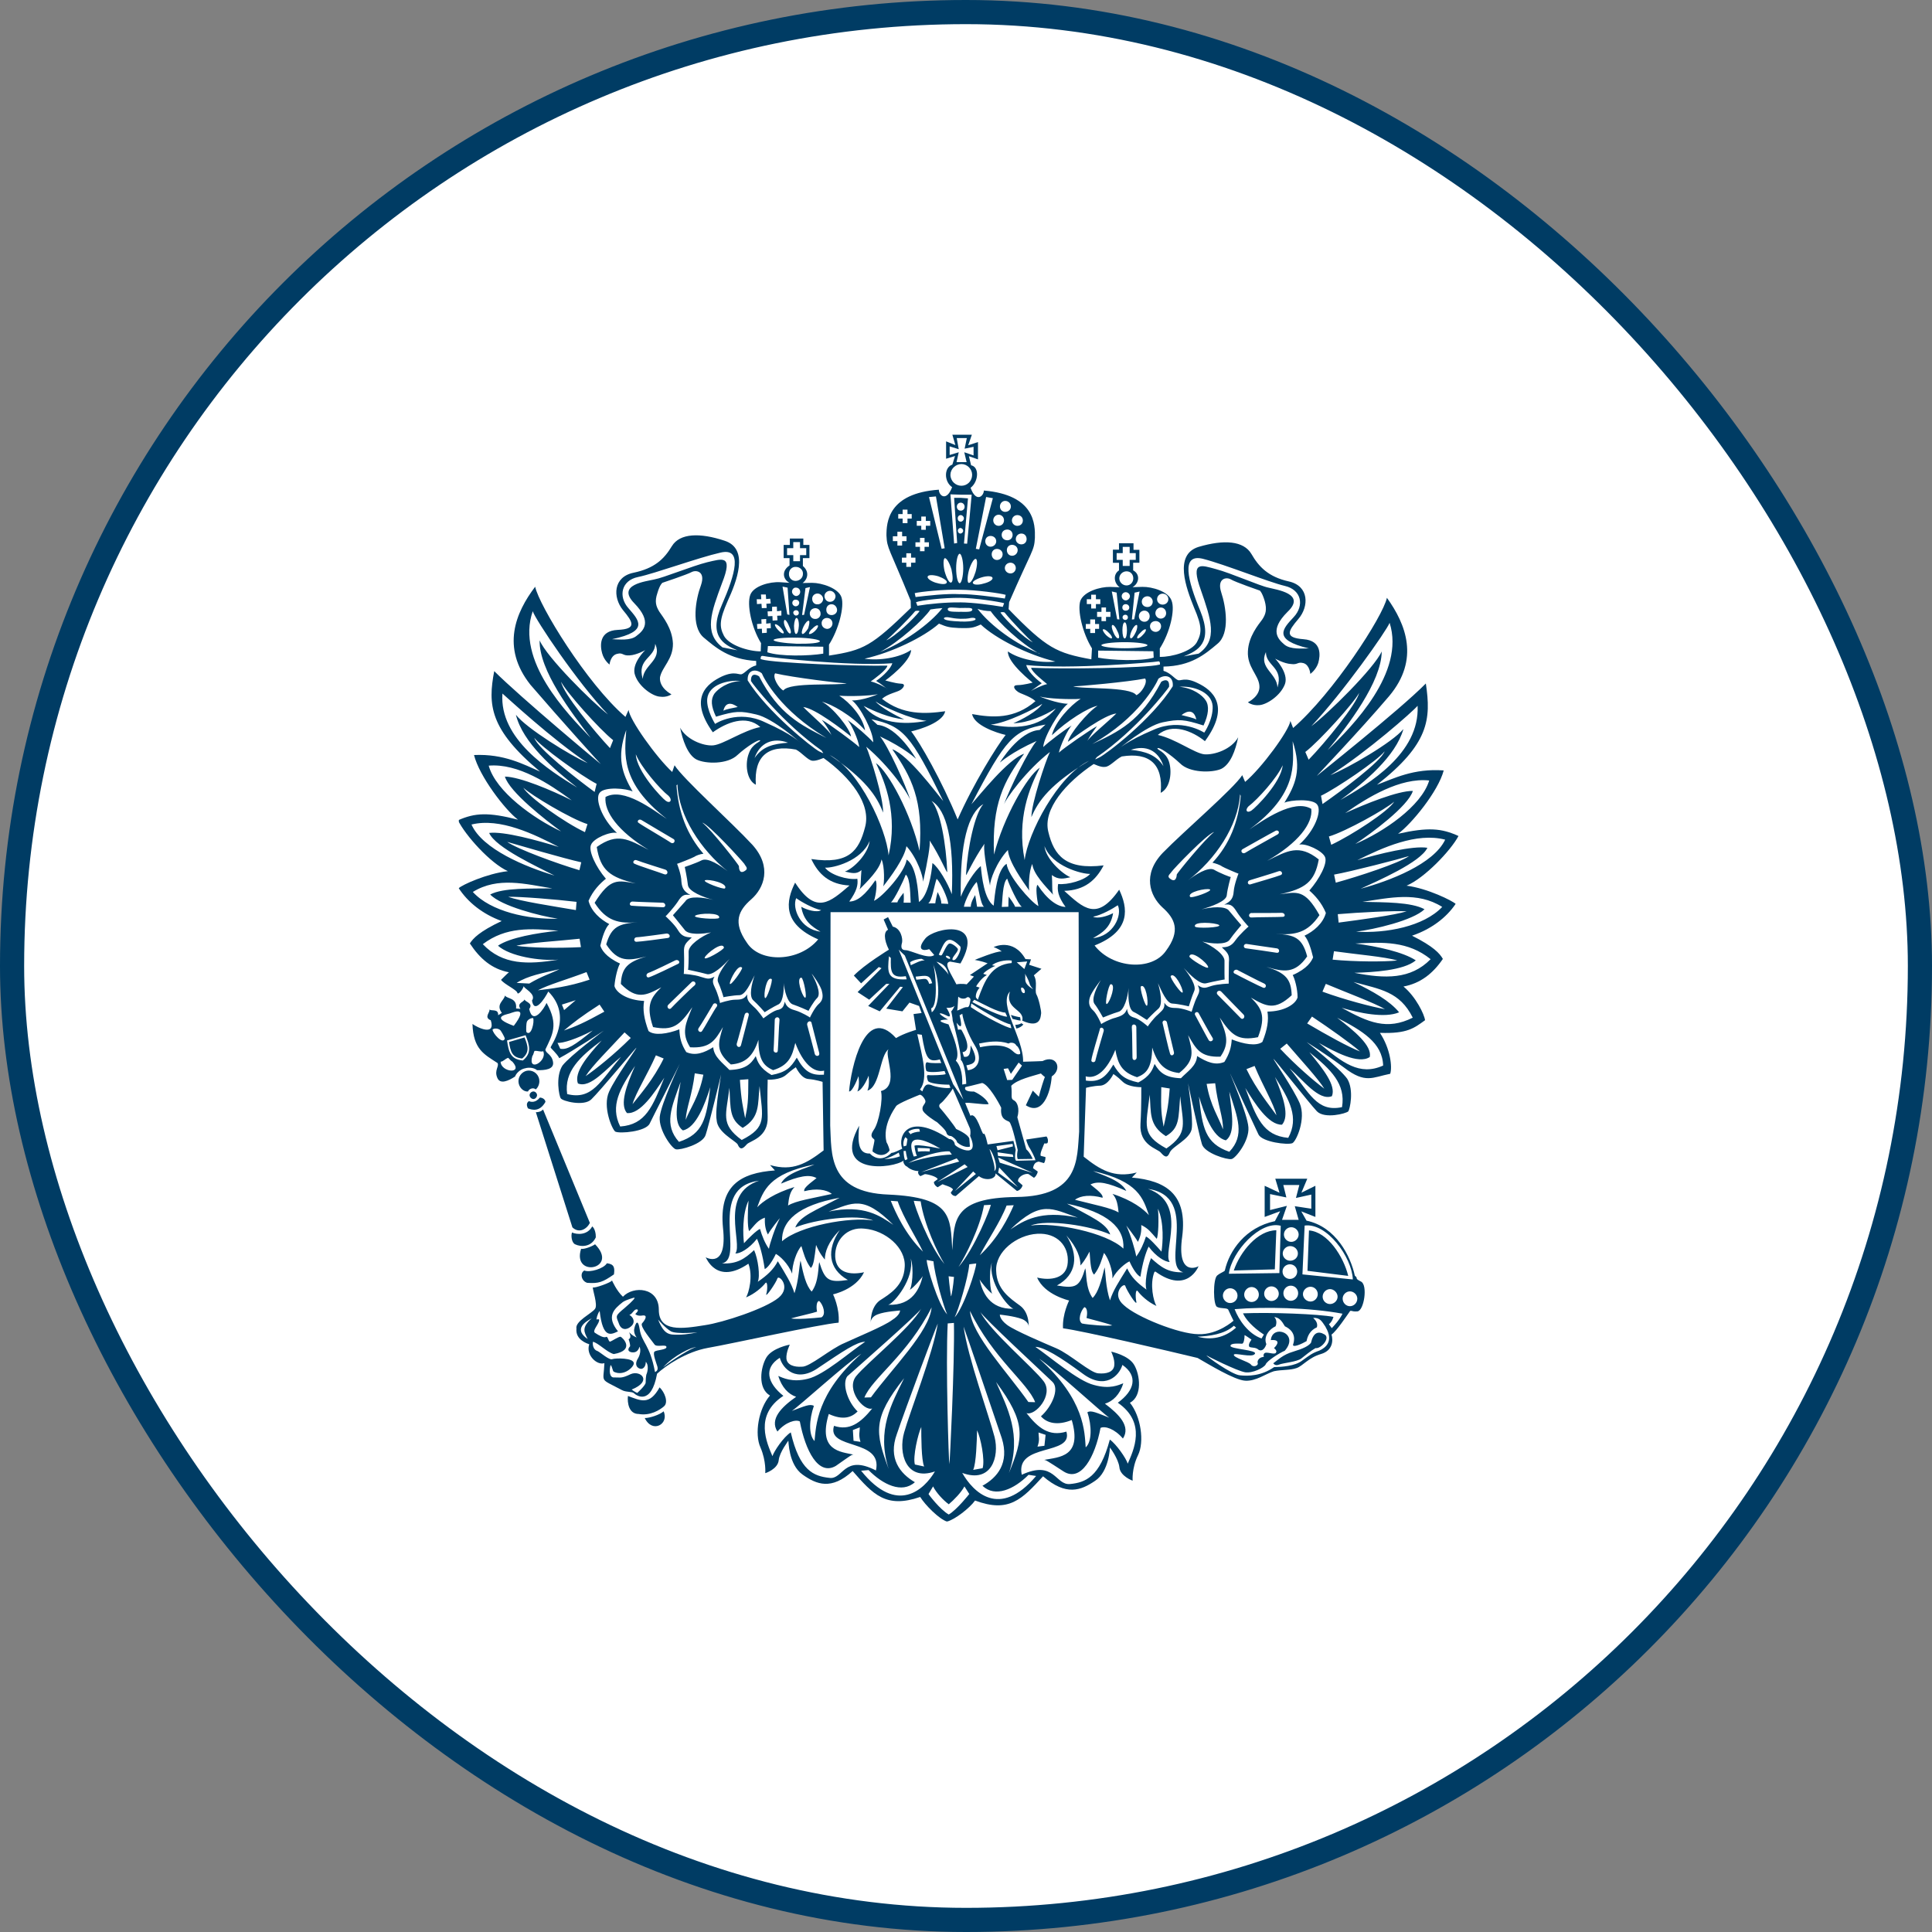
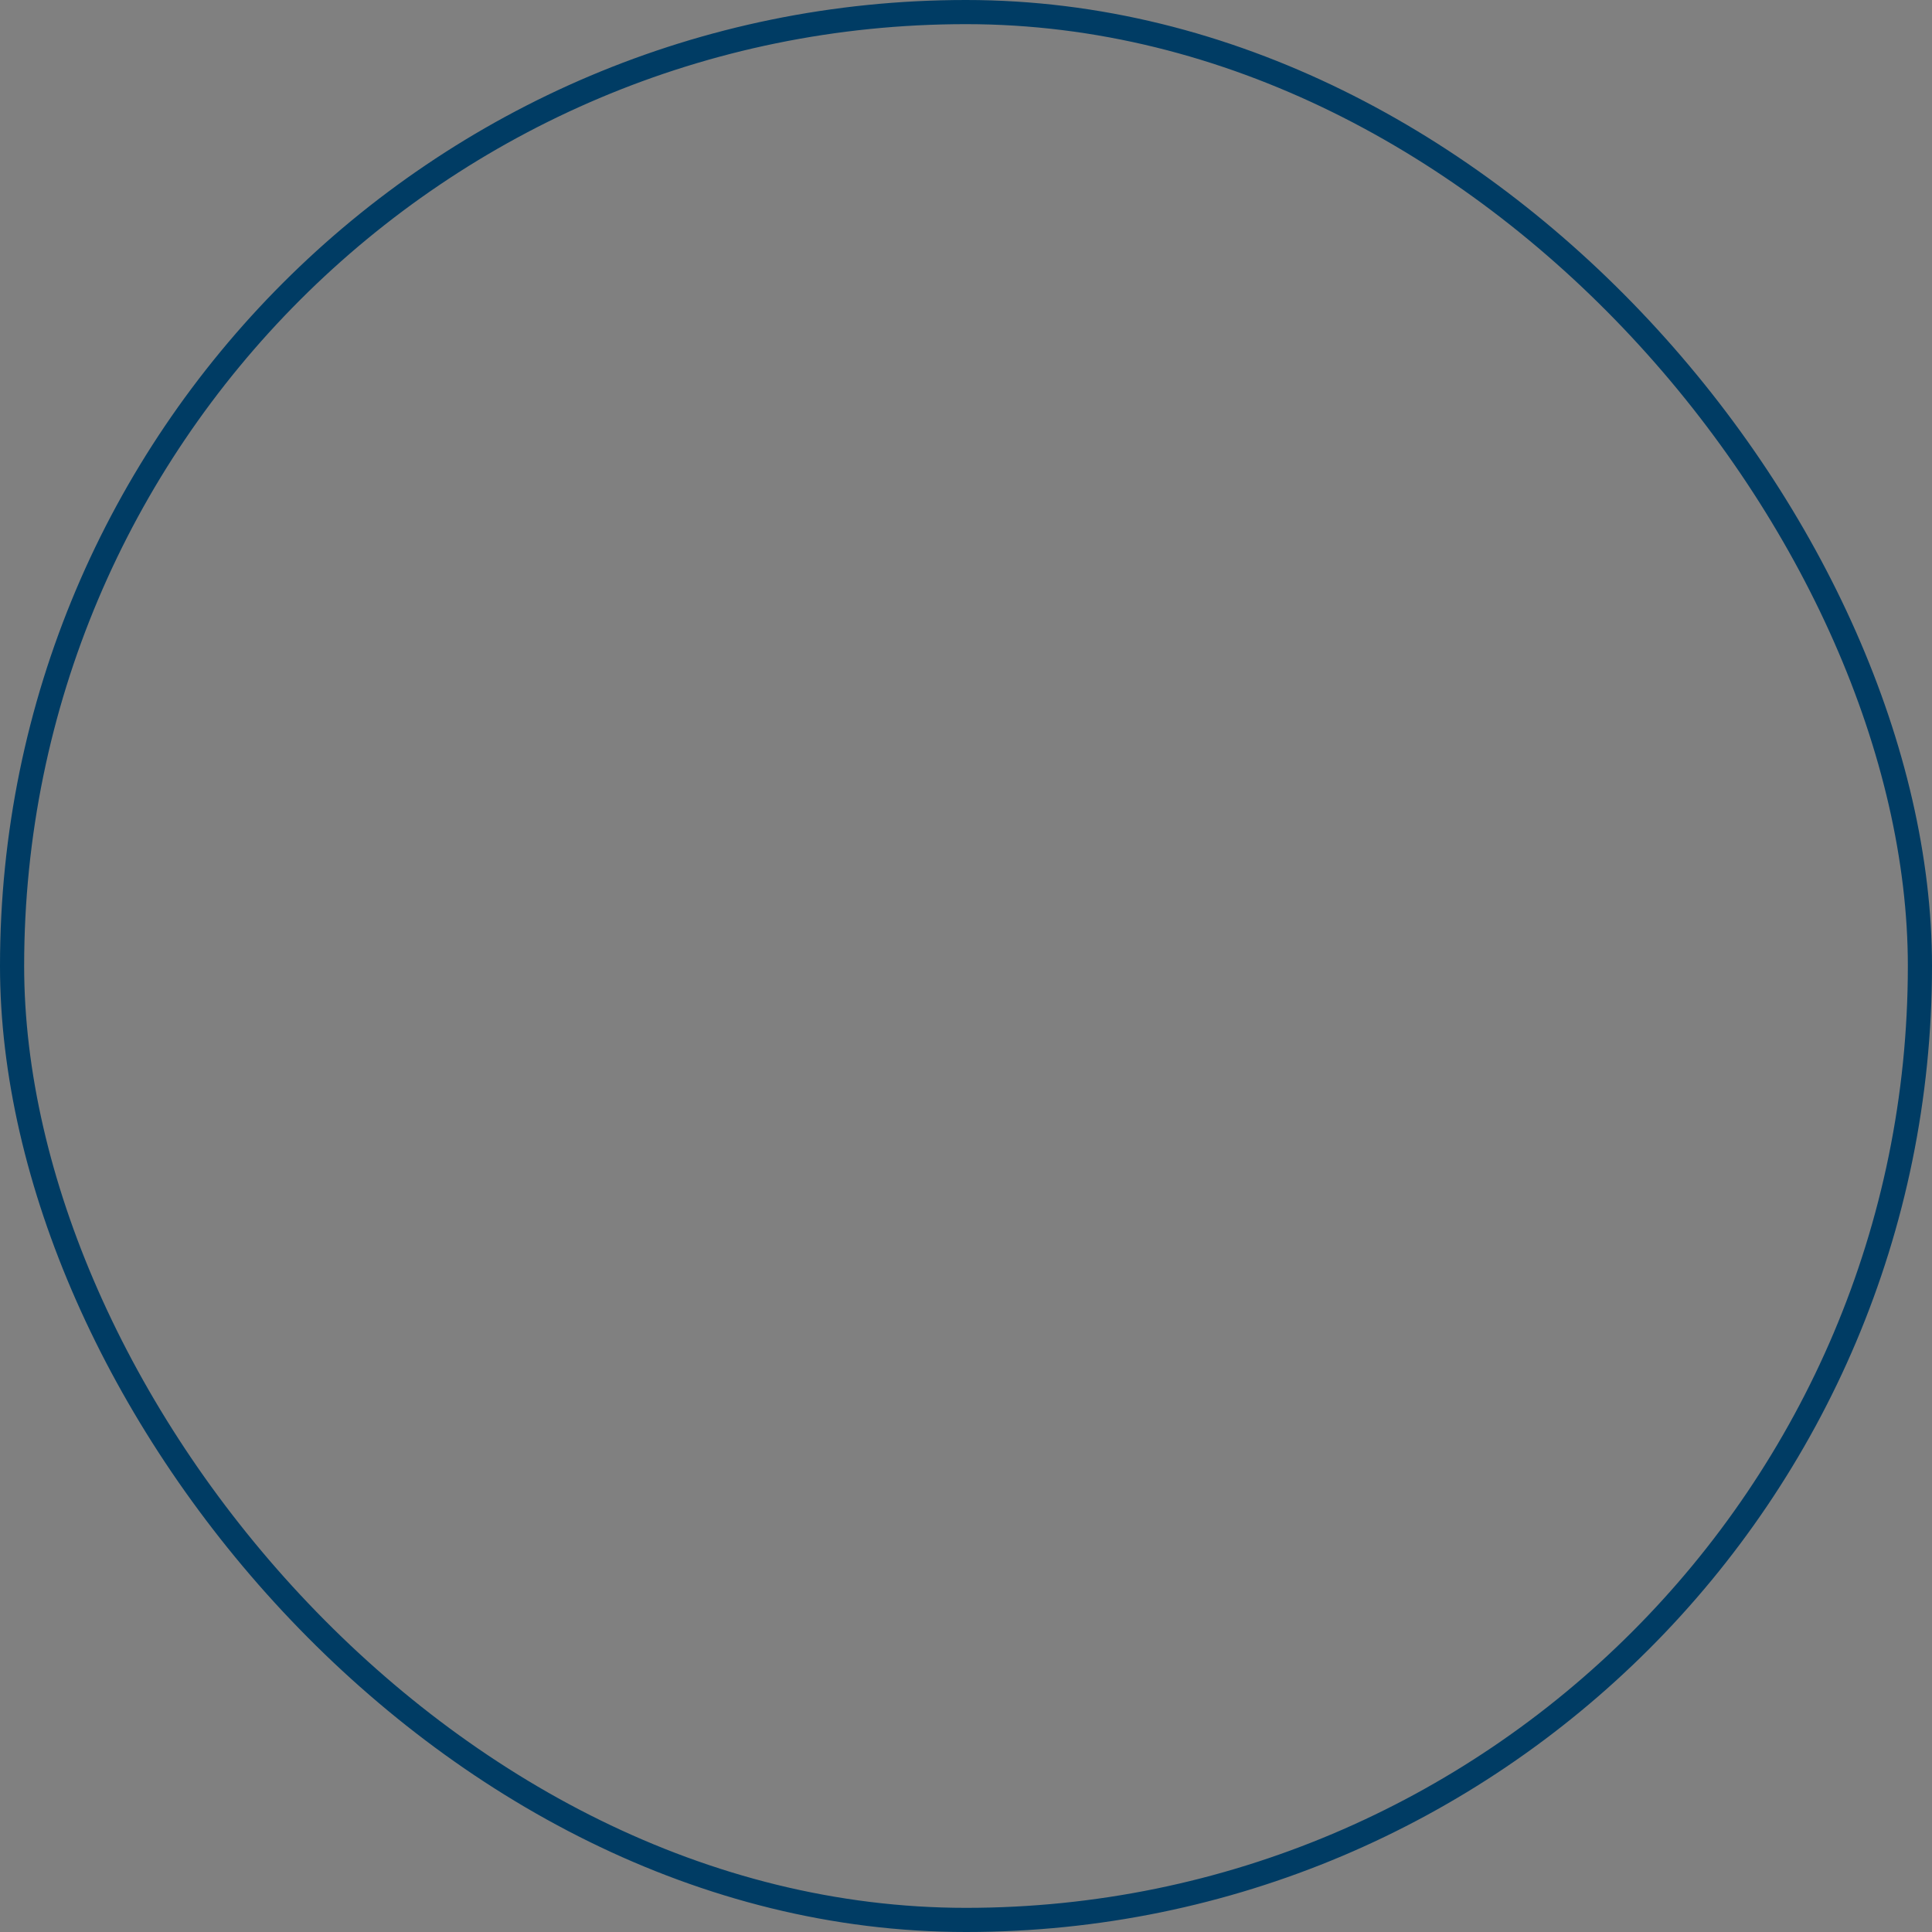
<svg xmlns="http://www.w3.org/2000/svg" width="80" height="80" viewBox="0 0 80 80" fill="none">
  <rect x="0" y="0" width="80" height="80" fill="#808080" stroke="none" />
-   <rect x="0.5" y="0.5" width="79" height="79" rx="39.5" fill="white" />
  <rect x="0.5" y="0.5" width="79" height="79" rx="39.5" stroke="#003C64" />
  <g clip-path="url(#clip0_507_581)">
-     <path fill-rule="evenodd" clip-rule="evenodd" d="M47.842 52.652C49.159 53.607 49.629 52.443 49.629 52.429C49.629 52.443 48.709 52.917 48.953 51.201C49.175 49.465 48.298 48.891 46.869 48.76L47.07 48.551C46.128 48.795 45.549 48.433 44.873 47.896L44.97 45.045C44.97 45.045 45.257 44.962 45.571 44.954C45.892 44.927 46.102 44.474 46.102 44.474C46.102 44.474 46.249 44.557 46.493 44.796C46.737 45.026 47.252 45.018 47.26 45.018C47.252 45.018 47.274 45.694 47.225 46.544C47.169 47.424 47.931 47.564 48.062 47.722C48.215 47.896 48.328 47.987 48.438 47.722C48.542 47.47 49.253 47.185 49.344 46.759C49.422 46.314 49.191 44.863 49.197 44.855C49.189 44.863 49.65 46.982 49.768 47.373C49.873 47.749 50.822 48.036 50.997 47.993C51.158 47.971 51.737 47.247 51.694 46.681C51.659 46.131 50.919 44.442 50.935 44.442C50.922 44.442 51.96 46.652 52.112 46.979C52.273 47.293 53.319 47.419 53.515 47.336C53.676 47.258 54.087 46.333 53.821 45.689C53.55 45.069 52.748 43.91 52.732 43.849C52.724 43.787 54.218 45.689 54.532 46.019C54.854 46.341 55.739 46.11 55.83 46.019C55.892 45.941 56.074 45.139 55.787 44.672C55.465 44.219 54.105 43.151 54.105 43.151C54.105 43.151 54.741 43.535 55.661 44.211C56.541 44.887 56.833 44.608 57.566 44.463C57.657 44.184 57.574 43.425 57.139 42.768C58.276 42.811 58.561 42.567 59.008 42.245C58.982 42.009 58.625 41.269 58.115 40.85C58.813 40.719 59.328 40.319 59.746 39.707C59.62 39.485 59.363 39.192 58.469 38.745C59.263 38.474 59.886 38.004 60.275 37.428C60.143 37.301 59.116 36.786 58.244 36.674C58.984 36.36 60.065 35.231 60.393 34.617C59.687 34.295 59.137 34.246 57.89 34.525C58.44 34.128 59.556 32.768 59.781 31.902C58.526 31.811 57.716 32.237 57.018 32.495C59.172 30.808 59.263 29.783 59.041 28.302C57.933 29.426 54.508 32.13 54.529 32.13C54.508 32.13 56.251 30.317 57.52 28.826C58.797 27.305 58.217 25.848 57.429 24.754C57.268 25.521 55.205 28.707 53.545 30.145L53.432 29.853C53.376 30.258 52.233 31.814 51.557 32.377L51.439 32.098C51.091 32.648 49.02 34.421 48.148 35.314C47.29 36.212 47.617 37.092 48.127 37.567C48.663 38.042 48.894 38.543 48.28 39.372C47.695 40.222 46.061 40.104 45.324 39.15C46.858 38.543 46.697 37.588 46.343 36.84C45.423 38.165 44.865 37.607 44.068 36.888C44.905 36.867 45.38 36.449 45.699 35.834C44.13 36.03 43.642 35.416 43.411 34.453C43.167 33.503 44.152 32.396 45.286 31.637C45.313 31.637 45.573 31.784 45.761 31.755C45.957 31.747 46.193 31.449 46.45 31.323C47.593 31.14 48.172 31.637 48.062 32.83C48.473 32.621 48.542 31.937 48.398 31.518C48.25 31.108 47.883 31.044 47.931 30.982C47.987 30.92 48.454 31.226 48.864 31.61C49.256 32.007 50.176 32.007 50.565 31.84C50.948 31.653 51.158 31.081 51.27 30.529C50.999 31.025 50.286 31.269 49.867 31.234C49.462 31.191 48.66 30.585 47.942 30.432C48.542 29.917 49.371 30.271 49.894 30.69C50.989 29.198 50.173 28.563 49.607 28.292C49.041 28.005 48.883 28.23 48.757 28.152C48.631 28.096 48.47 27.865 48.178 27.777V27.602C49.315 27.581 49.886 27.101 50.409 26.661C50.946 26.229 50.758 25.1 50.57 24.534C50.382 23.955 50.771 23.88 50.962 23.989C51.144 24.102 52.169 24.456 52.169 24.456C52.169 24.456 52.265 24.534 52.37 24.888C52.467 25.245 52.413 25.433 52.265 25.655C52.104 25.872 51.699 26.352 51.673 26.972C51.638 27.613 52.105 27.948 52.147 28.375C52.204 28.828 51.673 29.08 51.673 29.08C51.673 29.08 51.855 29.228 52.147 29.198C52.453 29.177 53.027 28.807 53.207 28.327C53.373 27.865 52.802 27.273 52.802 27.273C52.802 27.273 53.172 27.482 53.456 27.495C53.749 27.538 53.722 27.39 53.979 27.46C54.231 27.538 54.258 27.905 54.258 27.905C54.258 27.905 54.494 27.739 54.586 27.452C54.669 27.16 54.752 26.524 53.971 26.468C53.169 26.406 53.336 26.133 53.762 25.631C54.207 25.116 54.215 24.263 53.365 24.075C52.52 23.887 52.123 23.469 51.818 22.938C51.496 22.393 50.688 22.332 49.629 22.646C48.596 22.968 49.119 24.354 49.441 25.156C49.782 25.945 49.768 26.202 49.559 26.594C49.35 26.969 48.534 27.208 48.025 27.2V26.851C48.443 26.202 48.666 25.256 48.513 24.872C48.382 24.488 47.703 24.293 47.306 24.301C46.888 24.314 46.895 24.314 46.895 24.314C47.175 24.153 47.223 23.777 46.922 23.617V23.303H47.18V22.766H46.936V22.495H46.335V22.761H46.083V23.305H46.335V23.619C46.078 23.786 46.126 24.15 46.362 24.317C46.362 24.317 46.37 24.317 45.965 24.303C45.56 24.295 44.884 24.491 44.736 24.875C44.605 25.258 44.819 26.208 45.216 26.849L45.19 27.302C43.752 27.037 43.35 26.857 41.764 25.223L41.786 24.936C42.735 22.753 42.824 22.823 42.853 22.273C42.867 21.715 42.853 20.494 40.74 20.312C40.732 20.556 40.413 20.822 40.19 20.199C40.525 19.942 40.56 19.336 40.211 19.266L40.12 18.89L40.496 19.022V18.306L40.091 18.437L40.244 17.997H39.434L39.56 18.429L39.176 18.276V18.995L39.546 18.883L39.434 19.239C39.093 19.344 39.077 19.937 39.425 20.173C39.189 20.792 38.876 20.521 38.876 20.277C36.775 20.425 36.706 21.624 36.706 22.174C36.733 22.732 36.81 22.662 37.709 24.872L37.717 25.172C36.092 26.75 35.778 26.924 34.327 27.146V26.693C34.724 26.073 34.976 25.116 34.842 24.727C34.715 24.357 34.032 24.134 33.629 24.134C33.224 24.142 33.232 24.142 33.232 24.142C33.455 23.981 33.519 23.668 33.246 23.437V23.11H33.517V22.565H33.264V22.3H32.706V22.565H32.449V23.11H32.693V23.415C32.366 23.625 32.401 23.981 32.693 24.134C32.693 24.134 32.72 24.134 32.301 24.108C31.883 24.081 31.207 24.26 31.068 24.631C30.92 25.022 31.11 25.977 31.513 26.631L31.5 26.972C30.985 26.972 30.188 26.715 29.979 26.331C29.783 25.948 29.783 25.682 30.131 24.888C30.488 24.108 31.046 22.726 30.005 22.391C28.981 22.05 28.149 22.077 27.822 22.613C27.5 23.15 27.103 23.534 26.232 23.716C25.387 23.89 25.368 24.727 25.792 25.258C26.224 25.773 26.371 26.047 25.582 26.082C24.788 26.116 24.85 26.758 24.933 27.05C25.017 27.356 25.239 27.517 25.239 27.517C25.239 27.517 25.274 27.146 25.545 27.077C25.81 27.007 25.767 27.16 26.068 27.138C26.36 27.125 26.717 26.921 26.717 26.921C26.717 26.921 26.116 27.492 26.299 27.967C26.459 28.434 27.017 28.826 27.323 28.847C27.624 28.89 27.803 28.75 27.803 28.75C27.803 28.75 27.288 28.493 27.329 28.045C27.412 27.619 27.873 27.299 27.865 26.65C27.838 26.015 27.447 25.548 27.299 25.325C27.16 25.095 27.103 24.907 27.221 24.558C27.326 24.196 27.43 24.132 27.43 24.132C27.43 24.132 28.455 23.791 28.643 23.686C28.831 23.59 29.222 23.66 29.026 24.231C28.809 24.81 28.608 25.918 29.123 26.385C29.638 26.817 30.191 27.305 31.312 27.369V27.552C31.025 27.621 30.866 27.852 30.732 27.908C30.606 27.978 30.453 27.755 29.887 28.013C29.308 28.292 28.479 28.877 29.517 30.322C30.083 29.917 30.899 29.582 31.483 30.105C30.773 30.244 29.957 30.824 29.531 30.864C29.12 30.899 28.415 30.62 28.163 30.132C28.259 30.62 28.468 31.256 28.839 31.449C29.214 31.637 30.129 31.658 30.539 31.261C30.95 30.886 31.419 30.612 31.473 30.655C31.516 30.716 31.151 30.781 31.011 31.191C30.845 31.596 30.899 32.299 31.298 32.495C31.215 31.317 31.8 30.821 32.959 31.038C33.203 31.164 33.447 31.478 33.635 31.5C33.817 31.521 34.08 31.387 34.101 31.387C35.217 32.189 36.089 33.297 35.818 34.26C35.566 35.223 35.155 35.807 33.594 35.571C33.887 36.199 34.348 36.626 35.177 36.666C34.375 37.35 33.79 37.9 32.924 36.548C32.548 37.301 32.366 38.243 33.879 38.897C33.111 39.831 31.473 39.895 30.923 39.029C30.338 38.192 30.574 37.704 31.11 37.237C31.634 36.776 31.982 35.899 31.153 34.979C30.308 34.064 28.286 32.251 27.932 31.688L27.835 31.966C27.181 31.366 26.057 29.791 26.03 29.394L25.899 29.686C24.282 28.292 22.316 25.057 22.16 24.295C21.35 25.363 20.738 26.806 21.964 28.354C23.192 29.783 24.88 31.653 24.88 31.639C24.88 31.653 21.546 28.871 20.465 27.79C20.199 29.177 20.264 30.196 22.361 31.948C21.685 31.655 20.875 31.207 19.628 31.264C19.845 32.135 20.905 33.53 21.449 33.941C20.221 33.627 19.671 33.654 18.965 33.967C19.266 34.587 20.304 35.746 21.031 36.073C20.167 36.169 19.126 36.644 18.995 36.778C19.365 37.35 19.979 37.851 20.773 38.138C19.853 38.57 19.588 38.857 19.456 39.066C19.875 39.702 20.371 40.126 21.074 40.26C20.961 40.351 20.864 40.461 20.746 40.574C20.878 40.756 21.395 40.984 21.422 41.11C21.449 41.215 21.64 40.992 21.688 40.831C21.674 40.928 22.224 41.153 22.029 41.432C22.125 42.011 22.552 41.354 22.704 41.057C23.742 42.095 22.782 43.323 22.801 43.371C22.809 43.414 23.067 43.629 23.158 43.817C23.716 43.524 25.006 42.674 25.006 42.674C25.006 42.674 23.619 43.699 23.289 44.125C22.989 44.592 23.158 45.407 23.219 45.477C23.281 45.595 24.182 45.826 24.488 45.52C24.829 45.193 26.371 43.337 26.349 43.385C26.349 43.446 25.505 44.578 25.22 45.206C24.941 45.826 25.346 46.767 25.478 46.858C25.674 46.95 26.733 46.858 26.899 46.531C27.052 46.209 28.163 44.042 28.147 44.042C28.16 44.042 27.372 45.694 27.318 46.252C27.275 46.81 27.828 47.564 27.988 47.59C28.163 47.633 29.118 47.373 29.222 46.984C29.348 46.609 29.863 44.495 29.858 44.495C29.866 44.495 29.592 45.946 29.675 46.378C29.702 46.874 30.394 47.202 30.539 47.376C30.657 47.655 30.77 47.558 30.923 47.384C31.054 47.236 31.821 47.113 31.787 46.241C31.76 45.37 31.794 44.707 31.787 44.707C31.794 44.707 32.309 44.734 32.562 44.498C32.814 44.275 32.959 44.192 32.953 44.192C32.961 44.192 33.162 44.659 33.476 44.68C33.79 44.707 34.061 44.798 34.061 44.798L34.104 47.636C33.398 48.173 32.827 48.516 31.886 48.242L32.087 48.465C30.657 48.569 29.764 49.093 29.938 50.849C30.126 52.566 29.241 52.07 29.22 52.062C29.241 52.07 29.665 53.234 30.99 52.327C31.186 52.837 31.011 53.526 30.893 53.722C31.255 53.575 31.569 53.29 31.687 53.137C31.784 53.006 31.792 53.395 31.73 53.583C31.687 53.77 32.149 53.094 32.191 52.934C32.253 52.773 32.771 53.29 32.24 53.736C31.695 54.189 29.925 54.768 29.185 54.873C28.235 55.026 27.28 55.165 27.28 54.232C27.28 53.298 26.226 53.234 25.794 53.695C25.529 53.451 25.341 53.019 25.341 53.019C25.333 53.097 24.595 53.36 24.552 53.306C24.518 53.368 24.77 54.039 24.636 54.2C24.504 54.387 23.807 54.709 23.869 55.015C23.82 55.482 24.322 55.635 24.4 55.664C24.247 56.109 24.721 56.549 25.027 56.445C24.992 57.289 24.797 57.051 25.751 57.56C25.926 57.657 26.162 57.609 26.253 57.692C26.344 57.783 26.964 58.223 27.208 56.882C27.57 56.547 28.415 55.975 29.308 55.814C30.306 55.64 33.911 54.838 34.726 54.768C34.775 54.167 34.495 53.596 34.495 53.596C34.495 53.596 35.437 53.4 35.778 52.681C35.198 52.807 34.619 52.708 34.584 52.04C34.557 51.364 35.064 50.793 35.796 50.876C36.66 50.946 37.518 51.665 37.462 52.459C37.427 53.234 36.848 53.583 36.424 53.853C36.019 54.159 36.062 54.774 36.048 54.768C36.062 54.776 36.014 54.559 36.336 54.428C36.663 54.296 37.269 54.275 37.269 54.261C37.269 54.275 37.277 54.449 36.942 54.658C36.614 54.91 35.456 55.382 34.976 55.608C34.396 55.844 33.525 56.611 33.205 56.592C32.883 56.614 32.591 56.522 32.564 56.257C32.543 56.005 32.704 55.678 32.704 55.678C32.704 55.678 31.98 55.809 31.735 56.209C31.491 56.619 31.365 57.485 31.883 57.786C31.408 58.33 31.234 59.382 31.491 59.94C31.735 60.511 31.687 61.007 31.687 60.999C31.687 61.007 32.21 60.833 32.245 60.463C32.28 60.122 32.656 59.653 32.642 59.653C32.656 59.653 32.642 60.642 33.235 61.061C33.814 61.471 34.428 61.715 35.306 60.913C36.151 61.876 36.679 62.474 38.103 61.986C38.304 62.313 38.884 62.901 39.211 63.005C39.533 62.928 40.152 62.447 40.375 62.134C41.778 62.657 42.314 62.085 43.191 61.13C44.146 61.959 44.761 61.715 45.345 61.318C45.93 60.935 45.959 59.937 45.959 59.937C45.959 59.937 46.308 60.398 46.351 60.752C46.378 61.122 46.901 61.318 46.901 61.31C46.901 61.318 46.853 60.814 47.123 60.256C47.394 59.706 47.242 58.644 46.788 58.086C47.311 57.807 47.207 56.927 46.963 56.517C46.727 56.112 46.013 55.972 46.013 55.967C46.013 55.975 46.174 56.289 46.139 56.547C46.104 56.817 45.812 56.895 45.49 56.868C45.168 56.868 44.312 56.074 43.739 55.83C43.189 55.594 42.038 55.106 41.708 54.867C41.381 54.623 41.402 54.436 41.402 54.436C41.402 54.436 41.995 54.492 42.33 54.623C42.652 54.771 42.588 54.964 42.601 54.964C42.588 54.964 42.65 54.371 42.239 54.065C41.821 53.76 41.271 53.395 41.249 52.622C41.206 51.834 42.1 51.136 42.95 51.088C43.779 51.04 44.267 51.603 44.213 52.282C44.17 52.944 43.502 53.035 42.945 52.901C43.25 53.62 44.27 53.851 44.27 53.851C44.27 53.851 43.983 54.417 44.017 55.002C44.828 55.106 48.432 55.951 49.589 56.23C50.042 56.487 51.109 57.145 51.563 57.172C52.002 57.198 52.413 56.885 52.748 56.78C53.07 56.71 53.424 56.745 53.69 56.648C53.942 56.565 54.191 56.209 54.709 56.064C55.197 55.916 55.205 55.492 55.135 55.262C55.353 55.109 55.785 54.452 55.876 54.328C55.937 54.216 55.945 54.328 56.211 54.301C56.482 54.267 56.643 53.212 56.358 53.068C56.053 52.915 56.267 52.95 56.101 52.824C55.927 52.022 55.326 50.801 54.1 50.544L53.883 50.16L54.468 50.391V49.101L53.888 49.388L54.132 48.808H52.807L52.981 49.388L52.367 49.101V50.391L53.008 50.155L52.791 50.565C51.563 50.823 50.9 51.799 50.72 52.601C50.712 52.657 50.559 52.684 50.398 52.818C50.224 52.971 50.232 54.052 50.398 54.116C50.551 54.2 50.817 54.143 50.86 54.234C50.908 54.347 51.077 54.688 51.077 54.688C51.077 54.688 50.436 55.273 49.621 55.246C48.819 55.238 47.062 54.535 46.539 54.047C45.994 53.585 46.539 53.092 46.595 53.245C46.638 53.406 47.075 54.103 47.056 53.915C47.008 53.719 47.014 53.336 47.118 53.47C47.215 53.609 47.523 53.915 47.885 54.076C47.767 53.888 47.598 53.183 47.802 52.668L47.842 52.652ZM22.187 46.054C22.27 46.054 22.396 46.04 22.487 45.941L24.426 50.64C24.287 50.906 23.973 51.08 23.702 50.823L22.189 46.054H22.187ZM24.314 53.119C24.062 53.041 24.008 52.708 24.196 52.609C24.413 52.706 25.006 52.531 25.129 52.309C25.422 52.343 25.464 52.475 25.422 52.77C24.955 53.092 24.794 53.154 24.314 53.119ZM24.641 51.523C25.652 52.555 23.673 52.931 24.062 51.71C24.188 51.737 24.502 51.619 24.641 51.523ZM24.671 51.236C24.483 51.646 24.056 51.641 23.812 51.523C23.665 51.453 23.638 51.147 23.686 51.035C23.903 51.131 24.327 51.147 24.523 50.782C24.641 50.879 24.676 51.104 24.671 51.236ZM21.72 44.24C21.524 44.289 21.371 44.45 21.328 44.576C21.063 44.75 20.701 44.924 20.588 44.619C20.462 44.313 20.679 44.152 20.602 44.018C20.044 43.656 19.598 43.446 19.564 42.4C19.765 42.548 20.532 42.923 20.323 42.248C20.001 42.121 20.344 41.885 20.253 41.781C20.301 41.899 20.644 41.733 20.628 42.038L20.781 41.942C20.51 41.58 20.886 41.427 20.907 41.223C21.004 41.37 21.417 41.306 21.369 41.759L21.551 41.773C21.369 41.515 21.747 41.486 21.717 41.362C21.704 41.494 22.109 41.515 21.913 41.781C22.066 42.478 22.527 41.759 22.632 41.529C23.142 42.435 22.868 42.854 22.584 43.455C22.584 43.615 22.841 43.642 22.898 43.964C22.959 44.286 22.562 44.321 22.235 44.313C22.144 44.23 21.929 44.173 21.72 44.243V44.24ZM22.187 45.112C22.074 45.008 21.894 45.099 21.865 45.195C21.669 45.217 21.468 45.013 21.468 44.769C21.468 44.525 21.669 44.329 21.894 44.329C22.138 44.329 22.334 44.525 22.334 44.769C22.334 44.9 22.278 45.026 22.187 45.109V45.112ZM22.584 45.63C22.353 46.04 22.047 45.97 21.86 45.895C21.798 45.764 21.798 45.665 21.902 45.595C21.972 45.63 22.173 45.678 22.356 45.447C22.474 45.455 22.578 45.525 22.586 45.63H22.584ZM22.09 45.509C22.007 45.509 21.929 45.426 21.929 45.348C21.929 45.27 22.007 45.195 22.09 45.195C22.168 45.195 22.238 45.273 22.238 45.348C22.238 45.423 22.168 45.509 22.09 45.509ZM26.001 57.804C26.537 58 26.894 58.202 27.312 57.448C27.522 57.644 27.683 58.062 27.5 58.228C27.318 58.389 26.921 58.633 26.446 58.55C26.036 58.55 25.971 58.083 26.001 57.804ZM27.479 58.44C27.715 58.963 27.017 59.374 26.698 58.719C26.894 58.719 27.312 58.588 27.479 58.44ZM39.656 33.935C39.015 32.358 38.079 30.719 37.73 30.287C38.114 30.196 39.042 29.912 39.139 29.451C38.302 29.569 37.382 29.611 36.523 28.936C36.767 28.718 37.178 28.657 37.298 28.56C37.411 28.482 37.535 28.308 37.285 28.308C37.049 28.294 36.671 28.176 36.657 28.176C36.671 28.176 37.725 27.396 37.725 26.913C37.25 27.24 36.4 27.366 35.799 27.275C36.928 27.023 38.24 26.39 38.881 25.824C39.203 25.956 39.278 25.985 39.718 26.006C40.198 26.015 40.289 26.006 40.611 25.859C41.225 26.438 42.521 27.101 43.701 27.393C43.052 27.463 42.202 27.302 41.735 26.975C41.713 27.455 42.76 28.265 42.76 28.265C42.76 28.265 42.384 28.369 42.145 28.369C41.893 28.369 42.006 28.544 42.124 28.627C42.22 28.724 42.633 28.809 42.877 29.032C42.006 29.786 41.091 29.721 40.254 29.569C40.332 30.035 41.266 30.349 41.641 30.432C41.292 30.872 40.289 32.481 39.654 33.932L39.656 33.935Z" fill="#003C64" />
-     <path fill-rule="evenodd" clip-rule="evenodd" d="M23.267 41.598L23.839 41.416L23.359 41.826L23.267 41.596V41.598ZM29.954 29.429C30.037 29.072 30.281 29.08 30.547 29.276C30.316 29.325 30.08 29.359 29.954 29.429ZM32.996 26.404C33.527 26.412 33.951 26.487 33.951 26.551C33.951 26.629 33.511 26.664 32.988 26.656C32.465 26.634 32.033 26.564 32.033 26.503C32.033 26.441 32.465 26.39 32.996 26.406V26.404ZM34.09 26.779V27.066C33.511 27.163 32.312 27.192 31.775 27.01L31.797 26.752L34.09 26.779ZM36.697 26.514C36.864 26.387 37.625 25.634 37.896 25.306C37.91 25.298 38.022 25.272 38.079 25.306C37.848 25.612 37.046 26.374 36.697 26.514ZM36.434 27.002C37.21 26.597 38.269 25.634 38.527 25.237C38.693 25.21 38.827 25.194 39.023 25.18C38.478 25.87 37.384 26.623 36.434 27.002ZM39.739 25.733C39.412 25.72 39.224 25.698 39.125 25.65C39.02 25.588 39.138 25.532 39.307 25.567C39.447 25.593 39.559 25.615 39.774 25.623C39.935 25.623 40.053 25.623 40.2 25.588C40.353 25.561 40.458 25.623 40.361 25.679C40.265 25.722 40.074 25.749 39.742 25.736L39.739 25.733ZM39.739 25.336C39.412 25.328 39.243 25.336 39.243 25.223C39.251 25.119 39.474 25.162 39.739 25.175C40.026 25.175 40.262 25.148 40.262 25.237C40.262 25.341 40.088 25.341 39.739 25.333V25.336ZM39.739 24.944C39.189 24.936 38.449 25.006 37.987 25.084L37.931 24.936C38.14 24.853 39.109 24.749 39.744 24.754C40.394 24.762 41.362 24.915 41.579 24.977L41.523 25.13C41.056 25.052 40.324 24.947 39.736 24.942L39.739 24.944ZM39.747 24.604C39.216 24.569 38.387 24.665 37.912 24.722L37.877 24.561C38.087 24.505 39.141 24.395 39.747 24.421C40.388 24.421 41.448 24.569 41.643 24.631L41.608 24.783C41.128 24.714 40.297 24.601 39.747 24.601V24.604ZM31.244 31.39C31.467 30.741 32.02 30.526 32.631 30.754C32.011 30.802 31.572 30.907 31.244 31.39ZM32.438 28.592C32.25 28.501 31.971 28.042 32.097 27.881C32.787 28.048 34.9 28.308 35.061 28.292C34.734 28.404 32.682 28.23 32.438 28.592ZM31.099 28.203C31.148 28.308 32.411 29.939 34.029 31.084C34.029 31.132 34.216 31.266 33.916 31.111C33.637 30.963 31.775 29.485 30.96 28.174C30.933 27.729 31.295 27.678 31.545 27.881C31.641 28.112 32.32 29.424 34.222 30.558C33.149 30.014 32.248 29.582 31.432 28.005C31.279 27.908 31.083 27.879 31.097 28.201L31.099 28.203ZM31.545 27.302L31.497 27.294C31.497 27.211 31.497 27.141 31.609 27.163C31.727 27.206 35.227 27.602 36.95 27.463C36.893 27.664 36.593 27.986 36.279 28.195C36.502 28.327 36.746 28.544 36.746 28.53C36.633 28.439 36.279 28.265 36.056 28.217C36.174 28.134 36.719 27.742 36.746 27.562C35.56 27.589 32.046 27.458 31.542 27.305L31.545 27.302ZM34.034 29.813C34.09 29.874 34.348 30.231 34.439 30.462C34.369 30.274 33.575 29.598 33.261 29.276C33.758 29.332 34.927 30.244 35.241 30.497C35.193 30.169 34.474 29.268 34.034 29.059C34.409 29.142 35.289 29.63 35.82 30.244C35.737 29.687 35.179 29.08 34.753 28.807C35.179 28.842 36.029 28.815 36.349 28.745C36.341 28.753 35.721 29.016 35.276 29.003C35.603 29.225 36.174 30.32 36.156 30.738C35.981 30.529 35.415 30.033 35.088 29.81C35.241 29.949 35.563 30.674 35.576 30.934C35.38 30.746 34.342 29.979 34.034 29.81V29.813ZM26.615 28.112C26.363 27.275 27.124 27.248 27.13 26.661C27.436 27.337 26.65 27.519 26.615 28.112ZM25.352 26.465C26.907 26.138 26.446 25.677 26.022 25.183C25.59 24.695 25.73 24.032 26.419 23.893C27.103 23.753 28.908 23.091 29.836 22.882C30.764 22.665 30.45 23.767 29.892 25.044C29.321 26.326 29.954 26.691 30.534 26.927L29.919 26.808C29.125 26.202 29.453 25.344 29.898 24.145C30.373 22.946 29.898 23.142 29.284 23.281C28.669 23.434 27.457 23.93 27.1 23.992C26.76 24.075 25.504 24.201 26.263 24.977C27.03 25.765 26.634 26.119 26.36 26.328C26.116 26.538 25.636 26.476 25.349 26.468L25.352 26.465ZM34.313 50.168C35.316 49.812 35.734 49.463 36.99 50.718C36.459 50.361 35.783 49.86 34.313 50.168ZM36.788 54.025C37.019 53.969 37.877 52.931 37.709 52.108C37.861 52.526 37.757 53.363 37.66 53.419C37.861 53.301 38.21 52.869 38.21 52.834C38.092 53.331 37.792 54.068 36.788 54.028V54.025ZM38.148 59.087C38.148 59.47 38.148 60.455 38.267 60.725L37.883 60.642C37.792 60.315 38.014 59.374 38.148 59.087ZM36.797 60.825C36.239 59.317 36.121 58.733 37.438 57.067C36.923 58.121 36.287 59.215 36.797 60.825ZM32.787 58.424C33.092 58.228 35.08 56.415 35.667 56.053C33.798 57.705 33.792 59.06 33.728 59.671C33.476 59.414 33.505 58.778 33.701 58.215C33.54 58.118 33.31 58.228 32.787 58.424ZM32.29 56.222C32.408 56.675 32.988 57.29 33.921 56.614C34.889 55.965 35.477 55.559 35.826 55.559C35.211 55.965 34.117 56.941 33.447 57.094C32.797 57.255 32.414 57.051 32.226 56.976C32.374 57.45 32.645 57.729 32.966 57.839C32.352 58.266 31.864 58.767 32.191 59.277C32.532 58.88 32.95 58.767 33.119 58.859C33.35 60.071 33.886 61.125 34.611 60.699C35.238 60.259 35.265 60.232 35.343 60.232C34.812 60.114 33.852 60.084 34.318 58.55C34.898 58.816 35.252 58.703 35.512 58.446C35.085 58.035 34.863 57.287 35.085 56.989C35.426 56.683 38.057 54.382 38.146 54.186C37.719 54.975 35.887 56.439 35.447 56.989C35.016 57.539 35.761 58.446 36.118 58.322C35.63 58.923 35.176 59.256 34.535 59.041C34.214 60.052 36.566 59.551 36.271 60.889C34.932 60.2 34.919 61.281 34.34 61.195C33.699 61.125 33.111 60.903 32.744 59.312C32.443 59.5 32.046 60.1 31.985 60.296C31.762 59.765 31.209 58.601 32.438 57.799C31.767 57.263 31.614 56.648 32.29 56.222ZM35.659 60.9L35.965 60.873C36.558 61.474 37.346 61.857 37.883 61.375C37.269 61.018 36.767 60.39 37.137 59.379C37.478 58.368 38.789 54.859 38.832 54.806C38.631 56.053 37.66 58.51 37.438 59.317C37.194 60.162 37.507 61.348 38.714 60.929C38.275 61.675 37.145 62.756 35.659 60.903V60.9ZM35.603 59.103C35.603 59.285 35.541 59.408 35.63 59.704L35.343 59.661L35.316 59.215L35.603 59.103ZM36.064 57.861L35.793 57.869C36.107 57.075 37.593 56.091 38.575 54.138C38.497 55.128 36.928 56.675 36.064 57.861ZM39.377 53.677C39.377 53.677 39.307 53.202 39.28 52.848L39.503 52.875C39.476 53.237 39.398 53.69 39.377 53.677ZM39.224 54.43C38.832 54.004 38.366 52.416 38.374 52.172L38.653 52.228C38.696 52.778 39.079 54.133 39.224 54.433V54.43ZM33.833 54.312C33.798 54.159 33.798 53.872 33.924 53.872C34.09 54.033 34.216 54.43 34.015 54.548C33.736 54.583 32.926 54.645 32.76 54.591C33.025 54.513 33.709 54.361 33.833 54.312ZM31.797 51.118C31.923 50.887 32.258 50.477 32.293 50.442C32.097 50.825 31.867 51.515 31.84 51.711C31.674 51.48 31.553 51.174 31.47 50.887C31.338 50.935 30.968 51.297 30.807 51.48C30.764 51.158 30.729 50.267 30.995 49.715C30.96 50.133 30.939 50.823 31.022 50.978C31.274 50.707 31.357 50.538 31.671 50.42C31.663 50.664 31.679 50.887 31.797 51.118ZM32.8 52.748C32.8 52.352 32.988 51.799 33.184 51.598C33.261 51.842 33.35 52.217 33.575 52.504C33.693 52.4 33.728 52.073 33.792 51.55C33.835 51.641 33.919 51.877 34.155 52.156C34.155 51.85 34.286 51.423 34.774 50.935C34.224 51.737 34.286 52.539 35.109 53.001C34.307 53.119 34.16 53.014 33.924 52.26C33.876 52.413 33.916 53.076 33.61 53.481C33.374 53.237 33.261 52.748 33.149 52.199C33.092 52.386 33.079 53.014 32.897 53.55C32.77 53.132 32.535 52.77 32.207 52.225C32.033 52.561 31.775 52.805 31.378 53.076C31.483 52.845 31.392 52.134 31.226 51.764C30.834 52.126 30.515 52.349 29.892 52.314C30.869 52.126 29.251 49.176 31.435 48.889C29.761 49.433 30.764 51.49 30.45 51.901C30.633 51.922 31.022 51.705 31.344 51.295C31.456 51.539 31.58 51.965 31.666 52.55C31.778 52.502 31.953 52.285 32.127 51.922C32.28 52 32.636 52.314 32.803 52.746L32.8 52.748ZM33.811 48.782C33.358 49.13 33.28 49.227 33.302 49.326C33.79 49.2 34.216 49.248 34.444 49.439C33.634 49.621 32.958 49.718 32.631 49.919C32.666 49.592 32.709 49.347 32.897 49.152C32.068 49.404 31.58 49.752 31.354 49.989C31.612 49.304 31.821 48.602 33.725 48.218C33.433 48.366 32.561 48.553 32.339 49.012C33.084 48.698 33.511 48.615 33.811 48.782ZM32.934 50.825C33.736 50.49 35.506 50.259 36.156 50.538C35.206 50.377 33.114 50.756 32.382 51.397C32.355 50.552 33.057 49.905 34.766 49.597C33.755 50.133 33.114 50.356 32.931 50.825H32.934ZM37.172 49.744C37.408 50.428 37.947 51.252 38.218 51.828C37.478 51.104 37.081 50.203 36.885 49.723L37.172 49.744ZM38.122 49.744C38.269 50.707 38.827 51.885 39.106 52.338C38.452 51.55 37.864 49.924 37.837 49.723L38.124 49.744H38.122ZM24.327 34.123L24.222 34.458C23.377 34.061 21.894 33.007 21.669 32.618C22.004 32.932 23.635 33.908 24.327 34.126V34.123ZM24.705 32.457L24.622 32.793C23.868 32.243 22.259 30.988 22.125 30.553C22.382 30.91 24.069 32.13 24.705 32.457ZM30.638 44.715L30.987 44.688C30.987 45.638 30.96 45.804 30.855 46.306C30.764 45.826 30.695 45.595 30.638 44.715ZM28.769 44.444L29.125 44.501C28.938 45.434 28.581 45.882 28.393 46.37C28.415 45.882 28.664 45.332 28.769 44.444ZM27.159 43.699L27.481 43.83C27.063 44.688 26.513 45.316 26.191 45.721C26.331 45.241 26.805 44.501 27.159 43.699ZM25.861 42.749L26.119 42.98C25.443 43.656 24.675 44.27 24.249 44.562C24.515 44.136 25.252 43.412 25.861 42.749ZM24.828 41.598L25.024 41.891C24.187 42.352 23.839 42.505 23.351 42.671C23.734 42.349 24.091 42.071 24.828 41.598ZM24.287 40.252L24.413 40.566C23.52 40.866 22.809 40.941 22.272 41.006C22.718 40.77 23.458 40.566 24.287 40.252ZM24 38.871L24.056 39.219C23.101 39.268 21.907 39.246 21.384 39.163C21.851 39.037 23.12 38.967 24 38.871ZM23.873 37.344L23.847 37.685C22.905 37.524 21.524 37.315 21.044 37.135C21.545 37.122 22.997 37.24 23.876 37.344H23.873ZM24.069 35.706L23.992 36.033C23.085 35.767 21.411 35.153 21.001 34.861C21.411 34.979 23.359 35.55 24.069 35.706ZM25.389 30.649L25.258 30.977C24.608 30.287 23.318 28.71 23.235 28.235C23.444 28.654 24.831 30.21 25.389 30.649ZM31.454 44.986C31.58 46.303 31.767 46.668 30.713 47.204C29.807 46.542 30.078 46.15 30.204 45.042C30.252 45.928 30.204 46.341 30.753 46.703C31.478 46.271 31.373 45.726 31.451 44.986H31.454ZM29.412 45.016C29.251 46.314 29.12 46.955 28.114 47.282C27.479 46.571 27.8 45.866 28.184 44.798C28.031 45.691 27.87 46.52 28.275 46.807C28.825 46.703 29.19 45.718 29.412 45.016ZM27.508 44.624C27.02 45.823 26.741 46.569 25.681 46.646C25.255 45.788 25.668 45.077 26.296 44.136C25.933 44.959 25.655 45.726 25.96 46.089C26.518 46.145 27.103 45.238 27.508 44.624ZM25.716 43.76C24.866 44.764 24.523 45.566 23.485 45.303C23.353 44.369 24.008 43.76 24.914 43.084C24.3 43.755 23.764 44.409 23.93 44.863C24.453 45.085 25.129 44.222 25.716 43.76ZM23.088 43.181C23.289 43.208 23.882 43.02 24.544 42.671C23.777 43.299 23.477 43.481 23.198 43.425L23.085 43.181H23.088ZM21.916 40.727L21.392 40.7C21.873 40.394 22.473 40.295 23.163 40.134C22.801 40.316 22.444 40.413 21.916 40.727ZM23.122 39.737C21.854 39.946 20.808 39.96 19.992 39.096C20.961 38.364 21.98 38.447 23.122 38.538C22.224 38.635 21.127 38.817 20.62 39.158C21.108 39.603 22.372 39.799 23.122 39.737ZM23.101 38.042C21.873 38.077 20.32 37.749 19.579 36.934C20.617 36.293 21.755 36.607 22.87 36.786C21.972 36.8 20.848 36.752 20.298 37.039C20.751 37.519 22.369 37.932 23.101 38.042ZM22.962 36.255C21.768 35.899 19.971 35.161 19.523 34.142C20.709 33.849 22.125 34.547 23.136 35.07C22.256 34.799 20.869 34.415 20.255 34.49C20.513 35.097 22.286 35.907 22.962 36.255ZM23.227 34.423C22.103 33.9 20.529 32.776 20.236 31.704C21.457 31.599 22.755 32.463 23.675 33.141C22.865 32.731 21.527 32.165 20.907 32.157C21.095 32.793 22.616 33.978 23.23 34.423H23.227ZM20.805 28.718C20.993 28.879 22.862 30.615 24.335 31.599C23.637 31.293 21.797 30.161 21.363 29.598C21.642 30.741 22.924 31.851 23.9 32.61C22.742 31.905 20.666 30.596 20.805 28.718ZM22.06 25.309C22.157 25.636 23.908 28.265 25.177 29.585C24.523 29.083 22.64 27.214 22.345 26.516C22.318 27.763 23.662 29.507 24.458 30.553C23.474 29.534 21.347 27.358 22.06 25.309ZM27.682 32.951C27.865 33.139 27.739 33.286 27.57 33.16C27.395 33.034 26.363 31.948 26.328 31.234C26.537 31.757 27.326 32.677 27.68 32.951H27.682ZM27.892 34.743C27.988 34.804 27.905 34.973 27.779 34.895C27.661 34.804 26.572 34.171 26.454 34.08C26.341 34.024 26.454 33.879 26.572 33.962C26.668 34.024 27.889 34.743 27.889 34.743H27.892ZM27.556 36.011C27.682 36.06 27.661 36.255 27.5 36.199C27.347 36.137 26.406 35.837 26.293 35.773C26.154 35.738 26.245 35.571 26.363 35.62C26.489 35.676 27.556 36.011 27.556 36.011ZM27.438 37.379C27.57 37.379 27.599 37.58 27.438 37.567C27.264 37.554 26.309 37.524 26.169 37.505C26.03 37.505 26.065 37.331 26.191 37.331C26.331 37.344 27.438 37.379 27.438 37.379ZM30.834 42.017C30.869 41.885 31.057 41.912 30.995 42.073C30.96 42.221 30.716 43.154 30.681 43.286C30.638 43.412 30.48 43.347 30.507 43.216C30.55 43.09 30.834 42.017 30.834 42.017ZM33.422 42.435C33.401 42.296 33.589 42.218 33.61 42.379C33.645 42.54 33.897 43.481 33.924 43.607C33.951 43.755 33.763 43.76 33.736 43.634C33.709 43.503 33.422 42.435 33.422 42.435ZM32.081 42.234C32.081 42.095 32.29 42.073 32.277 42.248C32.256 42.408 32.221 43.385 32.207 43.503C32.207 43.634 32.02 43.599 32.033 43.476C32.046 43.35 32.081 42.234 32.081 42.234ZM29.522 41.598C29.584 41.48 29.766 41.577 29.67 41.695C29.587 41.792 29.155 42.58 29.077 42.685C29.015 42.797 28.86 42.685 28.924 42.58C29.015 42.462 29.525 41.596 29.525 41.596L29.522 41.598ZM28.629 40.678C28.707 40.574 28.873 40.692 28.761 40.804C28.634 40.901 27.862 41.663 27.798 41.738C27.706 41.851 27.58 41.695 27.672 41.606C27.768 41.51 28.627 40.678 28.627 40.678H28.629ZM27.967 39.764C28.093 39.707 28.211 39.868 28.05 39.925C27.902 40.002 27.03 40.421 26.891 40.461C26.778 40.523 26.709 40.349 26.843 40.287C26.982 40.252 27.967 39.764 27.967 39.764ZM27.599 38.656C27.739 38.643 27.8 38.838 27.621 38.844C27.46 38.871 26.491 38.997 26.357 38.997C26.231 39.005 26.231 38.814 26.365 38.809C26.513 38.809 27.599 38.656 27.599 38.656ZM25.073 33.007C25.011 33.608 25.587 34.423 26.859 35.191C26.022 34.759 25.577 34.458 24.71 35.072C24.863 36.035 25.26 36.328 26.322 36.58C25.59 36.462 25.284 36.322 24.622 37.382C25.102 38.136 25.62 38.262 26.427 38.184C25.639 38.246 25.319 38.358 25.102 39.104C25.59 39.863 26.035 39.78 26.768 39.605C25.974 39.836 25.743 40.086 25.708 40.743C26.363 41.405 26.741 41.231 27.382 40.882C26.955 41.309 26.733 41.606 27.041 42.529C27.865 42.69 28.136 42.473 28.667 41.706C28.388 42.382 28.2 42.773 28.576 43.366C29.404 43.414 29.608 43.087 29.935 42.529C29.74 43.178 29.613 43.527 30.263 44.077C30.869 44.029 31.183 43.736 31.405 43.058C31.405 43.951 31.671 44.152 32.011 44.313C32.647 44.117 32.8 43.763 32.931 43.184C33.245 44.029 33.691 44.431 34.125 44.334L34.117 44.501C33.602 44.535 33.323 44.396 32.993 43.795C32.736 44.222 32.54 44.401 31.947 44.514C31.445 44.222 31.368 43.948 31.293 43.733C31.091 44.074 30.853 44.283 30.204 44.305C29.925 44.012 29.563 43.768 29.533 43.363C29.158 43.594 28.793 43.733 28.417 43.565C28.208 43.237 28.146 42.98 28.13 42.623C27.642 42.811 27.098 42.894 26.854 42.693C26.666 42.191 26.609 41.794 26.671 41.446C25.995 41.419 25.52 41.118 25.443 40.831C25.47 40.475 25.582 40.051 25.673 39.898C25.067 39.619 24.906 39.313 24.858 39.158C24.936 38.809 25.059 38.425 25.228 38.264C24.858 38.069 24.482 37.741 24.37 37.301C24.558 36.87 24.845 36.583 25.089 36.387C24.67 35.899 24.356 35.228 24.474 34.979C24.579 34.708 25.276 34.421 25.547 34.49C24.906 33.898 24.633 33.074 24.828 32.83C25.03 32.559 25.958 32.648 26.196 32.774C25.765 32.028 25.52 31.387 25.931 30.228C25.869 31.191 25.66 32.398 27.613 33.911C27.063 33.554 25.826 32.578 25.067 33.005L25.073 33.007ZM28.01 32.519L28.052 32.484C28.095 33.782 29.029 35.204 30.131 36.076C29.831 35.845 29.316 35.496 29.058 35.622C28.814 35.748 28.34 35.901 28.353 35.901C28.353 35.88 28.457 36.382 28.484 36.642C28.506 36.913 29.133 37.157 29.538 37.261C29.155 37.165 28.519 37.074 28.38 37.318C28.197 37.527 27.865 37.897 27.865 37.897C27.843 37.876 28.157 38.259 28.34 38.49C28.487 38.734 29.12 38.672 29.442 38.608C29.032 38.782 28.509 39.131 28.514 39.41C28.522 39.681 28.506 40.163 28.487 40.155C28.479 40.155 28.967 40.252 29.246 40.33C29.504 40.421 29.957 39.973 30.209 39.71C29.957 40.002 29.643 40.464 29.734 40.665C29.831 40.866 29.965 41.293 29.957 41.293C29.935 41.293 30.383 41.209 30.611 41.209C30.869 41.209 31.091 40.678 31.247 40.386C31.129 40.721 31.003 41.25 31.191 41.419C31.373 41.58 31.666 41.915 31.666 41.915C31.644 41.923 32.014 41.692 32.25 41.58C32.446 41.454 32.468 40.896 32.446 40.7C32.481 40.992 32.599 41.537 32.851 41.598C33.06 41.668 33.479 41.851 33.479 41.856C33.479 41.856 33.675 41.48 33.854 41.306C34.002 41.11 33.771 40.601 33.61 40.322C33.632 40.33 34.002 40.831 34.037 41.062C34.098 41.293 34.05 41.446 33.897 41.577C33.731 41.724 33.527 42.143 33.54 42.135C33.54 42.121 33.178 41.912 32.961 41.848C32.76 41.792 32.564 41.722 32.5 41.478C32.443 41.687 32.403 41.783 32.172 41.826C31.955 41.888 31.601 42.183 31.607 42.167C31.614 42.167 31.37 41.818 31.209 41.687C31.057 41.534 30.917 41.443 30.939 41.177C30.821 41.365 30.695 41.395 30.45 41.395C30.206 41.395 29.801 41.534 29.809 41.534C29.831 41.534 29.713 41.116 29.613 40.92C29.522 40.719 29.474 40.627 29.587 40.44C29.343 40.571 29.281 40.523 29.015 40.448C28.763 40.357 28.297 40.322 28.31 40.33C28.323 40.33 28.337 39.764 28.323 39.431C28.31 39.125 28.385 39.061 28.645 38.817C28.393 38.809 28.227 38.774 28.074 38.517C27.926 38.264 27.551 37.932 27.559 37.937C27.559 37.959 27.894 37.589 28.055 37.352C28.216 37.1 28.299 37.012 28.586 37.06C28.356 36.934 28.238 36.803 28.216 36.51C28.216 36.218 28.034 35.751 28.034 35.77C28.034 35.778 28.675 35.526 28.753 35.478C28.801 35.435 29.005 35.359 29.128 35.352C28.444 34.557 28.09 33.63 28.012 32.519H28.01ZM30.681 28.195C30.115 28.23 29.732 28.523 29.579 28.726C29.426 28.957 29.439 29.236 29.648 29.676C30.472 29.432 30.652 29.432 31.314 29.585C32.011 29.738 33.149 30.757 33.149 30.757C33.149 30.757 32.808 30.408 31.676 29.907C30.568 29.37 29.64 29.949 29.611 29.976C29.603 29.955 29.249 29.405 29.284 28.944C29.34 28.343 30.147 28.142 30.678 28.198L30.681 28.195ZM29.077 34.061C29.364 34.145 30.729 35.644 30.821 35.77C30.869 35.874 31.022 35.966 30.821 36.076C30.598 36.202 30.598 35.909 30.598 35.867C30.598 35.818 29.469 34.367 29.077 34.061ZM33.184 40.483C33.275 40.504 33.449 41.403 33.323 41.306C33.197 41.209 32.961 40.477 33.184 40.483ZM31.95 40.539C32.02 40.574 31.733 41.454 31.671 41.314C31.609 41.183 31.741 40.416 31.95 40.539ZM30.729 40.072C30.764 40.134 30.228 40.882 30.22 40.727C30.22 40.566 30.576 39.89 30.729 40.072ZM29.976 39.235C29.997 39.319 29.117 39.828 29.182 39.646C29.251 39.485 29.922 38.962 29.976 39.235ZM29.774 38.007C29.761 38.09 28.637 38.02 28.79 37.916C28.922 37.811 29.863 37.776 29.774 38.007ZM30.019 36.786C29.962 36.848 29.056 36.508 29.195 36.451C29.348 36.389 30.163 36.577 30.019 36.786ZM33.98 38.578C33.143 38.487 32.787 37.61 32.969 37.191C33.178 37.344 33.666 37.618 34.002 37.688C33.814 37.8 33.401 37.674 33.178 37.548C33.275 38.133 33.61 38.364 33.98 38.581V38.578ZM37.709 37.379H37.416C37.438 37.191 37.416 36.969 37.416 36.969C37.416 36.969 37.172 37.261 37.159 37.366H36.888C37.019 37.288 37.419 36.451 37.507 36.215C37.709 36.382 37.69 37.165 37.709 37.379ZM39.264 37.428L38.977 37.414C38.985 37.226 38.824 36.939 38.824 36.939C38.824 36.939 38.733 37.288 38.728 37.406H38.435C38.588 37.328 38.693 36.626 38.784 36.387C38.959 36.561 39.245 37.189 39.264 37.425V37.428ZM38.492 34.799C38.945 35.488 39.216 36.202 39.224 36.102C39.176 34.973 38.945 33.584 38.575 33.166C39.203 33.541 39.508 34.818 39.412 37.028C39.251 36.575 38.854 35.899 38.61 35.738C38.575 36.17 38.435 37.09 38.052 37.35C38.017 36.91 37.961 35.872 37.542 35.593C37.481 36.102 36.531 37.154 36.19 37.301C36.274 37.065 36.343 36.521 36.247 36.451C35.828 37.057 35.501 37.331 35.166 37.331C35.48 36.891 35.536 36.642 35.501 36.389C35.091 36.446 34.385 36.229 34.163 35.928C34.49 35.95 35.67 35.657 36.011 34.82C35.949 35.357 35.348 35.963 34.986 36.089C35.257 36.151 35.474 36.215 35.67 36.027C35.635 36.384 35.662 36.768 35.574 36.843C35.895 36.516 36.437 35.998 36.502 35.587C36.641 35.88 36.614 36.607 36.571 36.703C36.872 36.32 37.451 35.539 37.534 35.038C37.996 35.553 38.224 36.301 38.224 36.51C38.411 35.66 38.529 34.984 38.495 34.802L38.492 34.799ZM34.342 31.256C35.82 32.24 36.316 32.972 36.566 33.648C36.593 33.077 36.043 31.32 35.868 30.92C36.802 31.701 37.655 32.895 37.73 33.222C37.478 32.433 36.767 30.886 36.44 30.494C37.465 30.974 37.931 31.422 37.931 31.422C37.931 31.422 37.191 30.097 36.335 30.014L36.083 29.783C37.408 30.07 37.709 30.424 39.06 33.173C38.733 32.79 37.623 31.269 36.947 31.025C37.749 32.176 38.237 33.139 38.076 35.231C37.719 33.683 36.794 31.966 36.271 31.596C36.668 32.42 37.178 33.737 36.794 35.419C36.703 34.33 35.6 31.905 34.34 31.256H34.342ZM35.759 29.228C36.15 29.429 36.831 29.738 37.44 29.786C37.113 29.646 36.443 29.276 36.255 29.046C36.526 29.241 37.727 29.791 38.368 29.848C37.413 30.035 36.338 29.952 35.761 29.228H35.759ZM28.838 55.782C28.672 55.782 27.8 56.34 27.457 56.619C27.889 56.131 28.664 55.761 28.838 55.782ZM27.25 54.639C27.25 54.639 27.551 54.996 27.782 55.128C28.012 55.254 28.876 55.171 28.876 55.171C28.876 55.171 28.45 55.267 28.087 55.267C27.725 55.267 27.508 55.289 27.25 54.639ZM26.065 55.168C26.03 55.168 26.191 55.377 26.03 55.455C26.03 55.476 26.092 55.602 26.092 55.742C25.925 55.93 26.084 56.007 26.231 55.999C26.384 55.991 26.448 55.873 26.483 55.763C26.54 55.903 26.518 56.099 26.387 56.3C26.234 56.614 26.513 56.71 26.588 56.675C26.671 56.648 26.741 56.549 26.741 56.388C26.859 56.506 26.832 56.772 26.762 56.925C26.735 57.091 26.741 57.134 26.735 57.26C26.714 57.386 26.387 57.678 26.387 57.678C26.387 57.678 26.269 57.63 26.156 57.539C27.036 57.182 26.518 56.729 26.121 56.898C25.716 57.094 25.681 57.029 25.445 57.037C25.223 57.064 25.223 56.732 25.284 56.522C25.354 56.584 25.362 56.767 25.416 56.801C25.834 57.003 26.245 56.606 26.245 56.453C26.245 56.217 25.477 56.235 25.36 56.278C25.233 56.34 24.863 55.999 24.74 55.943C24.614 55.908 24.523 55.761 24.552 55.559C24.775 55.608 25.137 55.999 25.416 56.069C26.322 55.908 25.778 55.38 25.695 55.35C25.604 55.35 25.36 55.517 25.284 55.546C25.193 55.602 25.18 55.324 25.102 55.358C25.011 55.415 24.796 55.297 24.649 55.197C24.501 55.128 24.767 54.862 24.802 54.709C24.85 54.583 24.705 54.639 24.705 54.639C24.684 54.648 24.732 54.409 24.831 54.283C24.962 55.476 25.319 55.251 25.59 55.128C25.094 54.513 25.416 54.208 25.791 53.915C25.931 53.819 26.245 53.733 26.266 53.733C26.309 53.733 26.231 53.851 25.861 54.165C25.464 54.492 25.504 54.492 25.617 54.779C25.714 55.101 25.958 55.071 26.119 54.932C26.293 54.8 26.279 54.583 26.062 54.444C26.202 54.409 26.25 54.192 26.384 54.221C26.481 54.256 26.306 54.409 26.306 54.409C26.306 54.409 26.384 54.513 26.612 54.471C26.843 54.444 26.703 54.672 26.585 54.798C26.481 54.924 27.017 55.543 27.1 55.669C27.183 55.801 27.58 55.648 27.596 55.774C27.61 55.9 27.186 55.892 27.1 55.97C27.017 56.053 27.183 56.45 27.218 56.576C27.253 56.702 27.218 56.772 27.122 56.812C26.904 55.648 26.577 55.618 26.486 55.034C26.39 54.428 26.25 55.042 26.263 55.042C26.25 55.042 26.242 55.23 26.36 55.377C26.381 55.391 26.178 55.315 26.06 55.168H26.065ZM24.335 55.447C23.785 55.071 24.152 54.771 24.501 54.589C24.061 54.98 24.195 55.16 24.335 55.447ZM49.537 29.791C49.406 29.721 49.162 29.673 48.923 29.609C49.194 29.4 49.446 29.392 49.537 29.791ZM46.573 26.591C47.096 26.591 47.515 26.653 47.515 26.717C47.515 26.782 47.096 26.843 46.573 26.843C46.05 26.843 45.605 26.782 45.605 26.717C45.605 26.653 46.032 26.591 46.573 26.591ZM45.471 26.94L47.759 26.967L47.772 27.232C47.228 27.393 46.021 27.337 45.471 27.232V26.94ZM42.773 26.599C42.432 26.452 41.643 25.679 41.426 25.366C41.483 25.331 41.587 25.344 41.608 25.373C41.866 25.701 42.606 26.476 42.773 26.602V26.599ZM43.065 27.066C42.081 26.696 41.021 25.915 40.477 25.21C40.624 25.272 40.839 25.301 41.021 25.306C41.362 25.787 42.25 26.631 43.03 27.063H43.065V27.066ZM48.177 31.725C47.872 31.258 47.437 31.111 46.825 31.049C47.44 30.84 47.963 31.063 48.177 31.725ZM47.053 28.788C46.823 28.418 44.774 28.544 44.438 28.418C44.599 28.431 46.732 28.235 47.416 28.096C47.542 28.257 47.255 28.71 47.053 28.785V28.788ZM48.408 28.439C48.435 28.112 48.234 28.134 48.086 28.23C47.222 29.882 46.316 30.296 45.227 30.81C47.145 29.721 47.869 28.343 47.968 28.104C48.22 27.908 48.604 27.973 48.561 28.418C47.697 29.791 45.806 31.229 45.514 31.368C45.227 31.516 45.409 31.39 45.409 31.355C47.056 30.231 48.36 28.53 48.408 28.439ZM47.99 27.525C47.48 27.664 43.972 27.712 42.697 27.651C42.719 27.825 43.247 28.23 43.36 28.327C43.151 28.37 42.802 28.544 42.676 28.619C42.676 28.627 42.928 28.431 43.137 28.292C42.837 28.075 42.537 27.755 42.496 27.538C44.288 27.726 47.823 27.42 47.928 27.391C48.032 27.364 48.032 27.433 48.032 27.517L47.99 27.525ZM45.423 30.07C45.122 30.231 44.063 30.963 43.846 31.165C43.894 30.899 44.221 30.188 44.377 30.041C44.049 30.242 43.387 30.746 43.199 30.934C43.212 30.523 43.888 29.386 44.218 29.142C43.773 29.134 43.068 28.85 43.054 28.842C43.39 28.933 44.318 28.968 44.749 28.938C44.318 29.204 43.682 29.901 43.556 30.446C44.184 29.845 45.063 29.295 45.447 29.225C45.02 29.504 44.283 30.397 44.218 30.717C44.54 30.486 45.731 29.593 46.227 29.544C45.892 29.872 45.103 30.521 45.02 30.687C45.117 30.486 45.383 30.129 45.425 30.067L45.423 30.07ZM52.898 28.466C52.871 27.865 52.109 27.664 52.418 27.002C52.418 27.586 53.158 27.621 52.898 28.466ZM54.215 26.849C53.923 26.849 53.435 26.905 53.182 26.688C52.93 26.471 52.541 26.103 53.314 25.336C54.108 24.582 52.852 24.421 52.525 24.333C52.169 24.263 50.964 23.727 50.35 23.566C49.749 23.405 49.282 23.204 49.722 24.424C50.141 25.636 50.447 26.503 49.631 27.066L49.017 27.179C49.596 26.948 50.237 26.621 49.706 25.309C49.17 24.019 48.891 22.911 49.811 23.139C50.731 23.375 52.523 24.102 53.207 24.263C53.891 24.424 54.017 25.073 53.569 25.553C53.137 26.02 52.654 26.487 54.21 26.852L54.215 26.849ZM44.629 50.42C43.068 50.085 42.384 50.552 41.839 50.908C43.121 49.68 43.54 50.045 44.629 50.42ZM41.971 54.192C40.959 54.226 40.667 53.481 40.562 52.979C40.562 53.001 40.903 53.454 41.099 53.58C41.002 53.524 40.933 52.687 41.072 52.276C40.906 53.078 41.735 54.138 41.971 54.194V54.192ZM39.433 51.767C39.35 50.394 39.433 49.584 36.797 49.465C34.273 49.374 34.439 47.757 34.377 46.606L34.391 37.771H44.664L44.685 46.858C44.594 48.017 44.706 49.535 42.083 49.565C39.468 49.6 39.511 50.506 39.433 51.77V51.767ZM39.286 62.713C38.924 62.512 38.435 61.863 38.449 61.863L38.637 61.549C38.763 61.806 39.063 62.128 39.286 62.289C39.508 62.102 39.801 61.801 39.935 61.549L40.136 61.863C40.136 61.863 39.634 62.504 39.286 62.713ZM40.458 59.226C40.605 59.519 40.793 60.455 40.688 60.795L40.297 60.865C40.423 60.608 40.45 59.618 40.458 59.226ZM41.775 60.999C42.319 59.408 41.713 58.293 41.244 57.225C42.507 58.934 42.381 59.519 41.775 60.999ZM45.932 58.703C45.423 58.507 45.179 58.381 45.026 58.48C45.214 59.038 45.214 59.709 44.956 59.932C44.908 59.317 44.934 57.957 43.03 56.262C43.609 56.638 45.637 58.507 45.932 58.703ZM46.482 56.522C47.131 56.976 46.984 57.577 46.286 58.084C47.499 58.92 46.927 60.071 46.697 60.608C46.635 60.39 46.222 59.797 45.956 59.61C45.538 61.179 44.932 61.388 44.31 61.45C43.695 61.511 43.669 60.438 42.309 61.066C42.03 59.733 44.457 60.291 44.157 59.28C43.438 59.497 42.984 59.127 42.504 58.513C42.861 58.644 43.642 57.767 43.215 57.196C42.797 56.638 40.997 55.13 40.587 54.315C40.678 54.524 43.245 56.895 43.577 57.217C43.891 57.51 43.542 58.263 43.103 58.647C43.355 58.934 43.792 59.038 44.379 58.8C44.825 60.334 43.856 60.334 43.229 60.452C43.306 60.452 43.347 60.479 44.044 60.932C44.763 61.385 45.342 60.331 45.57 59.127C45.753 59.036 46.155 59.162 46.498 59.567C46.825 59.065 46.345 58.569 45.753 58.124C46.08 58.027 46.372 57.748 46.512 57.279C46.324 57.349 45.962 57.536 45.299 57.349C44.637 57.188 43.478 56.184 42.872 55.771C43.212 55.771 43.891 56.182 44.825 56.874C45.753 57.571 46.345 56.97 46.477 56.517L46.482 56.522ZM42.904 61.117C41.378 62.922 40.281 61.758 39.844 60.991C41.056 61.436 41.391 60.321 41.182 59.5C40.965 58.65 40.066 56.187 39.9 54.932C39.927 54.98 41.142 58.537 41.483 59.556C41.804 60.581 41.295 61.187 40.681 61.522C41.203 62.024 41.992 61.67 42.59 61.069L42.904 61.117ZM43.003 59.317L43.296 59.414L43.247 59.867L42.96 59.902C43.065 59.615 43.003 59.497 43.003 59.317ZM42.585 58.057C41.74 56.85 40.222 55.259 40.166 54.283C41.12 56.249 42.558 57.26 42.864 58.062L42.585 58.054V58.057ZM39.312 60.629C39.286 60.608 39.152 56.488 39.243 54.8L39.5 54.779C39.535 56.461 39.326 60.645 39.312 60.629ZM39.53 54.548C39.683 54.256 40.088 52.917 40.136 52.352L40.423 52.317C40.423 52.553 39.913 54.138 39.53 54.548ZM54.285 55.6C54.376 55.195 54.572 55.098 54.835 55.251C55.114 55.391 54.695 55.865 54.473 55.822C54.285 55.927 54.046 56.123 53.888 56.249C53.727 56.388 53.121 56.437 52.96 56.506C52.794 56.576 52.724 56.45 52.724 56.45C52.92 56.31 53.121 56.093 53.547 55.97C53.979 55.839 54.175 55.739 54.288 55.6H54.285ZM54.894 54.959C55.234 55.538 54.894 55.809 54.628 55.927C54.349 56.023 54.236 56.109 53.923 56.337C53.622 56.573 53.059 56.603 52.759 56.608C52.222 56.984 51.678 56.984 51.342 56.949C51.002 56.922 49.934 56.147 49.961 56.126C49.983 56.147 51.216 56.767 51.557 56.823C51.863 56.871 52.332 56.64 52.407 56.501C52.456 56.353 52.973 56.026 53.201 55.93C53.829 55.206 52.686 54.814 52.622 55.49C53.153 55.447 52.753 55.83 52.753 55.817C52.753 55.83 52.906 55.922 52.831 56.018C52.753 56.115 52.413 55.935 52.343 56.053C52.265 56.179 52.413 56.166 52.281 56.193C52.142 56.214 52.045 56.345 52.08 56.445C52.115 56.541 51.898 56.64 51.801 56.506C51.705 56.38 51.09 56.227 51.09 56.101C51.09 55.989 51.865 56.241 51.962 56.058C52.075 55.898 50.951 55.863 50.951 55.731C50.951 55.6 51.342 55.64 51.431 55.64C51.501 55.64 51.535 55.439 51.535 55.283C51.557 55.283 51.822 55.471 51.822 55.471C51.822 55.471 51.691 55.637 51.718 55.728C51.718 55.833 51.927 55.763 52.075 55.86C52.193 55.978 52.354 55.916 52.437 55.659C52.305 55.337 52.568 55.031 52.82 54.918C52.869 54.792 52.869 54.639 52.764 54.535C52.973 54.562 53.07 54.688 53.204 54.918C53.7 55.154 53.587 55.546 53.544 55.672C53.51 55.825 53.915 55.645 54.102 55.533C54.145 55.31 54.25 55.087 54.529 54.961C54.572 54.809 54.502 54.691 54.376 54.57C54.663 54.562 54.725 54.701 54.891 54.945L54.894 54.959ZM49.586 55.35C50.087 55.324 50.693 55.254 51.093 54.897L51.184 54.975C50.822 55.297 50.291 55.541 49.588 55.35H49.586ZM55.591 54.395C55.478 54.639 55.234 54.905 55.146 54.996L55.028 54.835C55.181 54.709 55.21 54.529 55.216 54.529C54.609 54.411 52.627 54.334 51.471 54.382C51.568 54.613 51.868 54.961 52.335 55.262L52.238 55.423C51.68 55.227 51.289 54.642 51.123 54.21C52.335 54.106 54.218 54.141 55.594 54.398L55.591 54.395ZM54.202 50.949C54.977 51.01 55.631 52.03 55.827 52.832L54.14 52.622L54.202 50.949ZM56.015 52.979L53.931 52.77L54.022 50.748C54.942 50.621 55.983 52.059 56.018 52.979H56.015ZM52.85 50.943L52.788 52.561L51.088 52.609C51.353 51.828 52.077 50.943 52.852 50.943H52.85ZM50.884 52.743C51.002 51.828 52.182 50.533 53.032 50.756L52.976 52.716L50.884 52.743ZM44.991 54.575C45.117 54.618 45.793 54.776 46.058 54.881C45.892 54.924 45.074 54.859 44.803 54.803C44.615 54.677 44.747 54.28 44.9 54.127C45.039 54.154 45.026 54.42 44.991 54.572V54.575ZM47.118 51.423C47.23 51.201 47.271 50.992 47.257 50.726C47.563 50.874 47.662 51.032 47.898 51.297C47.968 51.158 47.99 50.453 47.947 50.05C48.212 50.621 48.148 51.493 48.094 51.828C47.933 51.641 47.579 51.249 47.453 51.201C47.357 51.493 47.23 51.786 47.048 52.03C47.021 51.828 46.825 51.145 46.638 50.748C46.659 50.782 46.995 51.201 47.118 51.423ZM46.064 52.936C46.246 52.588 46.608 52.301 46.769 52.231C46.93 52.588 47.096 52.81 47.222 52.867C47.314 52.274 47.445 51.863 47.563 51.619C47.869 52.038 48.252 52.26 48.435 52.255C48.129 51.845 49.215 49.814 47.536 49.229C49.725 49.557 48.032 52.464 49.001 52.681C48.373 52.708 48.067 52.464 47.662 52.097C47.501 52.467 47.383 53.186 47.475 53.4C47.083 53.121 46.839 52.877 46.673 52.52C46.332 53.07 46.093 53.427 45.962 53.846C45.779 53.301 45.779 52.673 45.739 52.478C45.608 53.028 45.482 53.51 45.243 53.746C44.937 53.328 44.999 52.679 44.937 52.518C44.706 53.285 44.554 53.363 43.765 53.229C44.581 52.783 44.68 51.995 44.157 51.158C44.618 51.673 44.741 52.099 44.741 52.4C44.972 52.134 45.063 51.904 45.117 51.828C45.152 52.338 45.179 52.673 45.305 52.778C45.541 52.491 45.632 52.108 45.715 51.88C45.903 52.097 46.085 52.647 46.064 52.939V52.936ZM45.152 49.047C45.474 48.886 45.876 48.977 46.638 49.313C46.407 48.851 45.543 48.629 45.264 48.489C47.147 48.921 47.33 49.618 47.574 50.316C47.357 50.072 46.89 49.702 46.066 49.436C46.249 49.632 46.284 49.889 46.319 50.203C45.978 50.007 45.321 49.889 44.513 49.68C44.749 49.498 45.168 49.463 45.656 49.597C45.669 49.5 45.608 49.401 45.154 49.047H45.152ZM45.973 51.118C45.812 50.643 45.179 50.394 44.181 49.841C45.876 50.198 46.573 50.844 46.517 51.702C45.812 51.032 43.644 50.6 42.681 50.748C43.331 50.469 45.179 50.756 45.973 51.118ZM41.684 49.919L41.976 49.905C41.767 50.394 41.34 51.265 40.573 51.976C40.874 51.397 41.423 50.595 41.681 49.919H41.684ZM40.742 49.903L41.029 49.889C40.994 50.085 40.359 51.689 39.691 52.462C39.978 52.008 40.576 50.844 40.745 49.903H40.742ZM55.025 34.638C55.731 34.429 57.396 33.495 57.731 33.195C57.501 33.587 55.98 34.582 55.124 34.981L55.028 34.641L55.025 34.638ZM54.698 32.951C55.339 32.645 57.056 31.478 57.334 31.111C57.182 31.537 55.543 32.75 54.762 33.294L54.701 32.954L54.698 32.951ZM48.435 45.072C48.373 45.944 48.282 46.18 48.183 46.654C48.092 46.145 48.065 45.978 48.086 45.016L48.435 45.072ZM50.318 44.855C50.414 45.726 50.658 46.276 50.64 46.764C50.473 46.276 50.125 45.815 49.964 44.882L50.321 44.855H50.318ZM51.949 44.136C52.284 44.951 52.742 45.697 52.855 46.18C52.563 45.761 52.026 45.126 51.613 44.27L51.949 44.139V44.136ZM53.282 43.211C53.861 43.886 54.572 44.654 54.837 45.08C54.411 44.766 53.665 44.125 53.011 43.428L53.282 43.211ZM54.328 42.095C55.06 42.583 55.945 43.211 56.315 43.538C55.827 43.35 54.955 42.867 54.127 42.379L54.328 42.092V42.095ZM54.899 40.74C55.728 41.089 56.922 41.534 57.348 41.786C56.817 41.695 55.666 41.395 54.76 41.062L54.899 40.74ZM55.234 39.388C56.12 39.514 57.369 39.619 57.858 39.772C57.334 39.828 56.122 39.828 55.181 39.737L55.237 39.388H55.234ZM55.395 37.854C56.294 37.776 57.753 37.706 58.246 37.736C57.75 37.897 56.372 38.077 55.43 38.203L55.395 37.854ZM55.242 36.215C55.953 36.089 57.935 35.574 58.346 35.448C57.935 35.74 56.232 36.298 55.312 36.55L55.242 36.215ZM54.049 31.138C54.633 30.692 56.071 29.094 56.28 28.689C56.189 29.142 54.851 30.781 54.188 31.457L54.049 31.135V31.138ZM47.606 45.316C47.668 46.07 47.563 46.593 48.277 47.046C48.856 46.705 48.792 46.3 48.869 45.394C48.974 46.523 49.226 46.915 48.298 47.556C47.252 46.984 47.453 46.636 47.609 45.316H47.606ZM49.647 45.404C49.864 46.11 50.205 47.105 50.763 47.218C51.16 46.925 51.015 46.11 50.903 45.203C51.251 46.298 51.557 47.008 50.903 47.693C49.899 47.344 49.787 46.695 49.647 45.404ZM51.565 45.05C51.957 45.691 52.528 46.593 53.086 46.571C53.4 46.209 53.148 45.442 52.794 44.597C53.408 45.56 53.797 46.279 53.343 47.116C52.289 47.019 52.026 46.279 51.565 45.05ZM53.4 44.24C53.958 44.715 54.607 45.6 55.151 45.391C55.334 44.946 54.789 44.267 54.218 43.57C55.111 44.281 55.731 44.887 55.57 45.844C54.532 46.067 54.218 45.252 53.4 44.24ZM54.593 43.176C55.242 43.538 56.245 44.09 56.72 43.768C56.817 43.302 56.093 42.696 55.368 42.143C56.401 42.674 57.243 43.176 57.273 44.122C56.297 44.562 55.591 44.01 54.596 43.173L54.593 43.176ZM55.556 41.73C56.28 41.947 57.334 42.17 57.935 41.918C57.544 41.443 56.862 41.054 56.044 40.662C57.147 40.963 57.962 41.054 58.499 42.14C57.431 42.671 56.664 42.341 55.556 41.73ZM56.093 40.281C56.833 40.26 58.123 40.19 58.625 39.767C58.115 39.426 57.042 39.187 56.122 39.069C57.273 39.007 58.306 38.965 59.239 39.718C58.41 40.563 57.348 40.528 56.093 40.284V40.281ZM56.154 38.578C56.895 38.487 58.504 38.117 58.987 37.65C58.437 37.35 57.321 37.363 56.414 37.344C57.544 37.178 58.689 36.904 59.719 37.554C58.952 38.364 57.396 38.656 56.154 38.578ZM56.342 36.8C57.039 36.478 58.826 35.706 59.105 35.105C58.499 35.008 57.082 35.357 56.203 35.62C57.235 35.105 58.657 34.456 59.842 34.769C59.362 35.781 57.541 36.478 56.342 36.8ZM56.12 34.947C56.755 34.528 58.308 33.391 58.504 32.75C57.884 32.742 56.538 33.286 55.701 33.67C56.642 33.007 57.981 32.192 59.18 32.318C58.858 33.391 57.27 34.458 56.12 34.947ZM58.7 29.228C58.791 31.202 56.664 32.463 55.505 33.125C56.503 32.393 57.793 31.32 58.112 30.188C57.667 30.738 55.798 31.814 55.087 32.098C56.594 31.143 58.504 29.461 58.7 29.225V29.228ZM57.541 25.789C58.196 27.847 56.007 30.065 54.974 31.063C55.819 30.038 57.206 28.23 57.214 26.975C56.908 27.664 54.961 29.582 54.298 30.07C55.602 28.689 57.423 26.108 57.541 25.789ZM51.705 33.383C52.075 33.104 52.882 32.211 53.113 31.688C53.051 32.398 51.989 33.453 51.822 33.562C51.64 33.688 51.53 33.554 51.705 33.38V33.383ZM51.455 35.161C51.455 35.161 52.689 34.464 52.794 34.415C52.911 34.332 53.024 34.464 52.911 34.547C52.794 34.617 51.678 35.231 51.56 35.314C51.434 35.384 51.342 35.223 51.455 35.161ZM51.761 36.446C51.761 36.446 52.82 36.124 52.946 36.076C53.072 36.027 53.148 36.202 53.024 36.237C52.898 36.293 51.957 36.564 51.804 36.612C51.656 36.674 51.616 36.481 51.761 36.446ZM51.831 37.806C51.831 37.806 52.946 37.806 53.072 37.798C53.212 37.798 53.247 37.964 53.115 37.964C52.976 37.977 51.992 37.977 51.833 37.991C51.672 38.004 51.694 37.803 51.833 37.803L51.831 37.806ZM48.322 42.344C48.322 42.344 48.574 43.438 48.609 43.565C48.644 43.691 48.478 43.76 48.448 43.626C48.4 43.5 48.183 42.537 48.148 42.398C48.092 42.231 48.295 42.21 48.322 42.341V42.344ZM45.702 42.693C45.702 42.693 45.388 43.76 45.361 43.9C45.348 44.026 45.152 43.996 45.195 43.878C45.203 43.752 45.487 42.811 45.535 42.645C45.549 42.478 45.736 42.567 45.702 42.693ZM47.053 42.532C47.053 42.532 47.067 43.656 47.067 43.766C47.08 43.913 46.893 43.948 46.893 43.792C46.885 43.666 46.885 42.69 46.866 42.537C46.858 42.371 47.053 42.398 47.053 42.529V42.532ZM49.634 41.955C49.634 41.955 50.122 42.848 50.213 42.98C50.275 43.076 50.122 43.176 50.052 43.076C49.991 42.98 49.564 42.17 49.502 42.057C49.411 41.944 49.572 41.848 49.634 41.953V41.955ZM50.57 41.062C50.57 41.062 51.399 41.92 51.498 42.017C51.581 42.121 51.455 42.253 51.372 42.156C51.289 42.073 50.543 41.306 50.417 41.188C50.321 41.083 50.479 40.965 50.57 41.062ZM51.246 40.169C51.246 40.169 52.222 40.678 52.348 40.727C52.474 40.783 52.41 40.957 52.292 40.893C52.174 40.85 51.307 40.413 51.155 40.327C50.994 40.279 51.12 40.104 51.246 40.166V40.169ZM51.629 39.088C51.629 39.088 52.732 39.254 52.871 39.27C52.997 39.284 52.997 39.471 52.871 39.453C52.732 39.431 51.769 39.286 51.608 39.27C51.442 39.257 51.495 39.061 51.629 39.088ZM54.301 33.495C53.577 33.056 52.292 33.975 51.734 34.346C53.735 32.881 53.561 31.661 53.526 30.692C53.917 31.878 53.638 32.498 53.185 33.238C53.421 33.125 54.371 33.056 54.545 33.321C54.741 33.587 54.448 34.389 53.799 34.973C54.078 34.912 54.754 35.225 54.867 35.488C54.98 35.746 54.636 36.395 54.218 36.875C54.44 37.071 54.719 37.363 54.902 37.803C54.784 38.243 54.387 38.57 54.017 38.745C54.178 38.927 54.288 39.294 54.373 39.643C54.304 39.804 54.143 40.104 53.528 40.375C53.612 40.523 53.73 40.941 53.73 41.303C53.638 41.596 53.158 41.883 52.482 41.888C52.539 42.245 52.482 42.628 52.273 43.143C52.021 43.331 51.498 43.235 51.004 43.039C50.983 43.379 50.908 43.632 50.699 43.972C50.323 44.133 49.958 43.972 49.569 43.728C49.543 44.147 49.164 44.369 48.899 44.648C48.236 44.621 48.019 44.404 47.81 44.055C47.727 44.273 47.644 44.552 47.134 44.822C46.549 44.696 46.353 44.509 46.101 44.082C45.761 44.662 45.482 44.814 44.964 44.745L44.956 44.57C45.409 44.696 45.855 44.299 46.184 43.468C46.289 44.047 46.442 44.396 47.083 44.605C47.44 44.466 47.697 44.265 47.711 43.377C47.928 44.066 48.234 44.361 48.827 44.431C49.502 43.894 49.376 43.532 49.197 42.862C49.532 43.455 49.712 43.782 50.535 43.755C50.945 43.17 50.758 42.779 50.508 42.138C51.004 42.883 51.275 43.106 52.091 42.948C52.439 42.041 52.222 41.735 51.798 41.309C52.439 41.684 52.796 41.853 53.486 41.212C53.464 40.542 53.241 40.292 52.439 40.035C53.158 40.252 53.625 40.327 54.127 39.603C53.925 38.836 53.612 38.704 52.823 38.669C53.638 38.731 54.148 38.621 54.636 37.894C54.022 36.8 53.703 36.939 52.989 37.031C54.043 36.8 54.44 36.521 54.607 35.587C53.791 34.938 53.316 35.225 52.472 35.644C53.762 34.898 54.368 34.096 54.298 33.495H54.301ZM51.377 32.946C51.281 34.04 50.903 34.976 50.205 35.722C50.323 35.748 50.532 35.818 50.597 35.874C50.64 35.909 51.286 36.188 51.286 36.175C51.286 36.154 51.104 36.628 51.085 36.915C51.063 37.221 50.945 37.334 50.693 37.46C50.98 37.417 51.063 37.521 51.224 37.774C51.377 38.01 51.705 38.388 51.705 38.366C51.705 38.353 51.334 38.688 51.16 38.932C50.999 39.168 50.838 39.225 50.594 39.225C50.838 39.461 50.916 39.525 50.886 39.852C50.878 40.166 50.878 40.732 50.878 40.732C50.9 40.724 50.425 40.745 50.173 40.823C49.921 40.901 49.851 40.963 49.594 40.796C49.706 41.014 49.655 41.097 49.559 41.298C49.462 41.486 49.341 41.899 49.341 41.899C49.368 41.899 48.95 41.738 48.7 41.738C48.47 41.738 48.338 41.711 48.212 41.521C48.247 41.792 48.086 41.861 47.941 42.017C47.78 42.148 47.51 42.505 47.531 42.505C47.539 42.505 47.19 42.199 46.981 42.143C46.758 42.081 46.702 41.99 46.667 41.773C46.59 42.025 46.388 42.079 46.187 42.143C45.97 42.191 45.602 42.387 45.602 42.408C45.61 42.416 45.42 41.977 45.262 41.837C45.114 41.706 45.061 41.55 45.122 41.322C45.179 41.092 45.568 40.603 45.584 40.582C45.417 40.861 45.179 41.362 45.318 41.566C45.479 41.767 45.675 42.146 45.675 42.132C45.675 42.132 46.093 41.958 46.316 41.896C46.552 41.834 46.699 41.29 46.734 40.906C46.713 41.199 46.708 41.77 46.93 41.896C47.147 41.993 47.501 42.258 47.501 42.231C47.48 42.231 47.788 41.926 47.963 41.77C48.159 41.609 48.054 41.065 47.949 40.711C48.089 41.016 48.312 41.556 48.55 41.556C48.802 41.569 49.248 41.673 49.226 41.673C49.226 41.673 49.358 41.242 49.449 41.038C49.553 40.829 49.253 40.367 49.017 40.083C49.253 40.34 49.693 40.802 49.966 40.711C50.245 40.641 50.733 40.55 50.712 40.558C50.704 40.571 50.699 40.096 50.704 39.812C50.731 39.533 50.216 39.176 49.789 38.989C50.125 39.072 50.758 39.142 50.919 38.911C51.085 38.667 51.407 38.305 51.399 38.31C51.399 38.31 51.085 37.948 50.903 37.725C50.755 37.495 50.122 37.559 49.752 37.656C50.143 37.538 50.776 37.328 50.798 37.071C50.825 36.792 50.964 36.304 50.964 36.312C50.964 36.333 50.503 36.151 50.267 36.011C50.015 35.885 49.478 36.229 49.186 36.457C50.315 35.606 51.27 34.198 51.348 32.892L51.375 32.954L51.377 32.946ZM48.832 28.439C49.355 28.391 50.165 28.622 50.213 29.233C50.24 29.783 49.873 30.336 49.864 30.336C49.838 30.322 48.915 29.721 47.786 30.21C46.643 30.69 46.286 31.038 46.286 31.038C46.286 31.038 47.472 30.041 48.148 29.909C48.824 29.77 49.02 29.783 49.835 30.041C50.044 29.595 50.079 29.231 49.926 29.003C49.787 28.785 49.403 28.493 48.832 28.437V28.439ZM50.275 34.45C49.891 34.743 48.727 36.167 48.727 36.215C48.727 36.258 48.706 36.542 48.496 36.416C48.279 36.29 48.435 36.215 48.51 36.102C48.58 35.99 49.988 34.52 50.275 34.45ZM45.994 40.754C46.225 40.74 45.967 41.478 45.841 41.569C45.715 41.666 45.903 40.754 45.994 40.754ZM47.249 40.839C47.445 40.721 47.563 41.494 47.501 41.633C47.44 41.765 47.166 40.88 47.249 40.839ZM48.478 40.413C48.639 40.23 48.987 40.928 48.974 41.083C48.953 41.231 48.424 40.477 48.478 40.413ZM49.25 39.603C49.312 39.316 49.983 39.86 50.025 40.035C50.087 40.217 49.223 39.678 49.25 39.603ZM49.481 38.364C49.403 38.141 50.326 38.203 50.479 38.302C50.61 38.415 49.51 38.455 49.481 38.364ZM49.28 37.135C49.14 36.939 49.956 36.765 50.095 36.829C50.248 36.891 49.315 37.221 49.28 37.135ZM45.262 38.844C45.632 38.635 45.994 38.412 46.091 37.811C45.855 37.937 45.45 38.055 45.262 37.959C45.602 37.897 46.091 37.618 46.286 37.484C46.482 37.894 46.099 38.774 45.262 38.844ZM41.483 37.554C41.509 37.318 41.509 36.542 41.705 36.382C41.775 36.612 42.166 37.462 42.311 37.546H42.032C42.005 37.441 41.767 37.127 41.767 37.127C41.767 37.127 41.753 37.35 41.753 37.546L41.483 37.554ZM39.913 37.546C39.948 37.315 40.254 36.687 40.444 36.521C40.514 36.752 40.605 37.454 40.745 37.546H40.458C40.444 37.428 40.38 37.065 40.38 37.065C40.38 37.065 40.192 37.352 40.198 37.546H39.911H39.913ZM40.764 34.938C40.715 35.126 40.812 35.802 40.994 36.669C40.994 36.451 41.252 35.714 41.735 35.196C41.778 35.711 42.349 36.486 42.62 36.878C42.593 36.786 42.593 36.076 42.746 35.775C42.781 36.186 43.312 36.725 43.617 37.057C43.548 36.974 43.583 36.583 43.556 36.234C43.827 36.443 44.052 36.382 44.323 36.325C43.966 36.172 43.298 35.558 43.25 35.035C43.556 35.872 44.811 36.199 45.141 36.186C44.91 36.457 44.2 36.647 43.816 36.604C43.773 36.848 43.803 37.119 44.122 37.554C43.786 37.546 43.363 37.253 42.963 36.639C42.867 36.717 42.942 37.259 42.998 37.519C42.676 37.344 41.735 36.263 41.681 35.767C41.271 36.025 41.193 37.065 41.145 37.503C40.753 37.224 40.656 36.317 40.613 35.864C40.383 36.025 39.951 36.687 39.785 37.133C39.742 34.936 40.09 33.654 40.718 33.297C40.356 33.707 40.069 35.089 39.999 36.226C39.999 36.317 40.292 35.612 40.766 34.936L40.764 34.938ZM45.101 31.5C43.797 32.114 42.555 34.52 42.429 35.614C42.094 33.906 42.63 32.608 43.057 31.787C42.534 32.136 41.55 33.844 41.161 35.386C41.064 33.294 41.571 32.331 42.408 31.21C41.732 31.441 40.56 32.932 40.224 33.302C41.646 30.582 41.968 30.234 43.293 30.003L43.049 30.226C42.185 30.274 41.402 31.578 41.402 31.578C41.389 31.591 41.89 31.138 42.923 30.684C42.582 31.076 41.828 32.61 41.55 33.361C41.646 33.056 42.518 31.883 43.475 31.138C43.293 31.513 42.708 33.265 42.708 33.836C42.987 33.166 43.502 32.455 45.101 31.5ZM43.722 29.332C43.052 30.161 41.971 30.196 41.024 30.003C41.673 29.947 42.872 29.332 43.159 29.145C42.963 29.459 42.266 29.821 41.96 29.947C42.561 29.939 43.25 29.633 43.725 29.332H43.722ZM38.505 47.561L38.497 47.679C38.497 47.679 38.197 47.658 38.009 47.687L37.996 47.534C38.122 47.534 38.476 47.548 38.505 47.561ZM39.278 40.365C39.208 40.212 38.907 39.968 38.776 39.82C39.007 39.903 39.187 39.968 39.278 40.365ZM38.631 39.903C38.98 40.788 38.875 41.703 38.583 41.918L38.556 41.751C38.827 41.703 38.779 40.378 38.634 39.903H38.631ZM37.215 47.727L37.263 47.88C37.18 47.915 36.936 47.993 36.609 47.993C36.831 47.945 37.084 47.805 37.215 47.727ZM37.577 47.164L37.534 47.435L37.422 47.47C37.373 47.33 37.443 47.143 37.491 47.086L37.574 47.164H37.577ZM37.486 48.041C37.443 48.014 37.416 47.784 37.416 47.658H37.507C37.515 47.784 37.577 47.998 37.577 47.998L37.486 48.041ZM38.065 46.746L38.092 46.858C37.966 46.858 37.735 46.915 37.709 46.971L37.612 46.858C37.695 46.797 37.843 46.727 38.065 46.746ZM41.26 47.456L41.93 47.365L41.944 47.47L41.308 47.631L41.26 47.456ZM41.308 47.714L41.936 47.805L41.963 47.91L41.327 47.867L41.305 47.714H41.308ZM41.399 48.146L41.33 47.928L42.767 48.57L41.399 48.143V48.146ZM41.33 48.559L41.373 48.342L42.148 49.157L41.332 48.556L41.33 48.559ZM38.937 47.561C37.709 47.317 37.87 47.47 37.87 47.47C37.87 47.47 37.891 47.706 37.966 47.867L37.835 47.888C37.438 46.834 38.296 47.183 38.937 47.561ZM39.412 47.81C39.315 47.803 38.422 47.859 37.607 48.159C38.081 47.888 38.967 47.636 39.323 47.679L39.414 47.81H39.412ZM38.143 48.537L39.616 47.966L39.72 48.097L38.143 48.537ZM38.819 48.942L39.943 48.21L40.069 48.323L38.822 48.942H38.819ZM39.538 49.318L40.297 48.508L40.41 48.612L39.538 49.318ZM41.169 48.489C41.23 48.342 41.078 47.91 40.973 47.583C41.104 47.679 41.37 48.393 41.169 48.489ZM39.787 43.892C39.927 43.996 40.005 44.576 40.01 44.882L39.844 44.908C39.865 44.393 39.731 44.072 39.578 43.919C39.779 43.64 39.481 42.934 39.278 42.419C38.693 42.258 39.007 42.218 39.256 42.218C38.741 41.926 38.886 41.896 39.2 42.052C39.506 42.226 39.187 41.724 39.187 41.724C39.187 41.738 39.431 41.751 39.527 41.647C39.457 41.821 39.388 41.877 39.388 41.877C39.388 41.877 39.449 42.143 39.449 42.261C39.492 42.4 39.811 43.599 39.785 43.892H39.787ZM40.192 43.294C40.184 43.581 40.157 43.803 39.913 43.755L39.857 43.567C40.074 43.546 40.184 43.296 39.809 42.639C39.712 42.618 39.718 42.639 39.669 42.639L39.608 42.347C39.739 42.521 39.886 42.661 39.734 42.041L39.846 41.979C39.881 42.245 40.064 42.803 40.369 43.296C40.683 43.798 40.536 44.265 40.077 44.316L40.015 44.114C40.267 44.058 40.6 44.018 40.198 43.299L40.192 43.294ZM39.683 41.271C39.779 41.368 39.954 41.376 40.031 41.306C40.109 41.244 40.198 41.354 40.184 41.403C40.163 41.472 40.163 41.738 40.031 41.703C39.905 41.695 39.613 41.891 39.634 41.829C39.661 41.773 39.669 41.258 39.683 41.271ZM39.278 39.597C39.334 39.624 39.355 39.675 39.339 39.694C39.331 39.715 39.278 39.702 39.227 39.673C39.178 39.646 39.149 39.595 39.17 39.589C39.178 39.568 39.227 39.568 39.275 39.597H39.278ZM39.752 39.179C39.844 39.257 39.656 39.675 39.535 39.745C39.487 39.767 39.404 39.767 39.452 39.667C39.487 39.571 39.696 39.375 39.661 39.292C39.613 39.2 39.382 39.034 39.304 39.074C39.2 39.101 39.052 39.48 39.004 39.541C38.948 39.597 38.886 39.528 38.873 39.528C39.103 39.032 39.2 38.629 39.752 39.179ZM42.781 40.963C42.314 40.684 42.502 40.523 42.44 40.314C42.732 40.823 42.545 40.689 42.781 40.963ZM41.705 42.095C41.488 42.116 40.681 41.724 40.262 41.494L40.345 41.397C40.667 41.55 41.33 41.928 41.627 41.928L41.705 42.095ZM40.219 41.55C40.855 41.977 41.627 42.387 41.837 42.414L41.879 42.575C41.705 42.567 40.868 42.148 40.198 41.703L40.219 41.55ZM42.263 42.261C42.193 42.261 42.04 42.213 41.928 42.191L41.858 42.025C41.989 42.073 42.18 42.116 42.242 42.121L42.263 42.261ZM42.285 42.366L42.376 42.422C42.319 42.492 42.209 42.569 42.083 42.588L42.04 42.435C42.11 42.443 42.285 42.4 42.285 42.366ZM41.893 39.772V39.876C41.056 39.946 40.777 40.574 40.49 41.397L40.412 41.306C40.391 41.202 40.439 41.035 40.565 40.896L40.418 40.847C40.461 40.764 40.648 40.491 40.863 40.373L40.715 40.324C40.758 40.241 41.064 40.045 41.217 39.997L41.078 39.97C41.225 39.831 41.622 39.734 41.888 39.775L41.893 39.772ZM42.102 39.847L42.534 39.812L42.416 40.126L42.102 39.847ZM38.98 44.018C38.98 44.018 38.548 44.039 38.414 43.991C38.288 43.948 38.323 44.248 38.352 44.326C38.374 44.423 38.819 44.396 39.111 44.348L39.16 44.474C39.103 44.517 38.545 44.535 38.441 44.517C38.344 44.495 38.392 44.678 38.427 44.761C38.476 44.844 38.846 44.914 39.307 44.914L39.355 45.04C39.229 45.088 38.741 45.013 38.553 44.927C38.366 44.871 38.296 44.919 38.191 45.193L38.095 45.115C38.452 44.662 38.191 43.742 37.982 42.822L38.17 42.848C38.336 43.838 38.427 43.999 38.916 43.868L38.977 44.02L38.98 44.018ZM38.162 39.702L38.293 39.772C38.127 39.75 37.883 39.898 37.714 39.968L37.687 39.842C37.813 39.75 38.092 39.694 38.162 39.702ZM38.596 40.713L38.478 40.74C38.374 40.44 38.296 40.552 37.942 40.566L37.915 40.44C38.347 40.397 38.5 40.335 38.599 40.711L38.596 40.713ZM37.542 40.552C36.705 40.601 36.748 40.239 36.81 39.597L36.888 39.667C36.88 40.19 36.861 40.526 37.507 40.421L37.542 40.552ZM42.298 40.893C42.341 40.885 42.394 40.92 42.424 40.99C42.445 41.046 42.445 41.108 42.41 41.121C42.376 41.134 42.327 41.108 42.298 41.038C42.271 40.968 42.271 40.912 42.298 40.89V40.893ZM42.319 44.122L41.914 44.715L41.705 44.723L41.558 44.262L41.74 44.235L41.858 44.466L42.18 43.999L42.319 44.125V44.122ZM40.541 43.211C40.89 43.141 41.343 43.063 41.761 43.211C41.839 43.149 42.032 43.167 42.083 43.294C42.166 43.32 42.301 43.621 42.223 43.65C42.132 43.677 42.062 43.642 41.895 43.489C41.729 43.342 41.364 43.202 40.584 43.363L40.541 43.211ZM37.215 39.324L37.467 39.568L39.895 45.536L39.468 44.895L37.215 39.324ZM39.452 45.072L40.157 46.711C40.192 46.773 40.192 46.963 40.171 47.033C40.616 48.065 39.535 47.486 39.535 47.389C39.535 47.298 39.439 47.159 39.304 47.167C37.574 46.016 37.164 47.062 37.36 47.564C37.242 47.62 37.019 47.738 36.915 47.738C36.483 48.165 36.105 47.87 36.021 47.765C35.512 47.786 35.52 47.234 35.576 46.614C34.425 48.685 36.992 48.393 37.424 48.052C37.363 48.1 37.472 48.288 37.556 48.304C37.668 48.417 37.87 48.492 38.036 48.492C37.993 48.54 38.022 48.645 38.114 48.701L38.296 48.618C38.401 48.618 38.797 48.714 38.827 48.827L38.674 48.94C38.661 48.975 38.696 49.093 38.827 49.162L39.028 49.036C39.063 49.063 39.433 49.149 39.46 49.259L39.369 49.385C39.39 49.441 39.452 49.525 39.578 49.525L40.533 48.701C40.825 48.924 41.252 48.819 41.222 48.588L42.107 49.313C42.185 49.313 42.309 49.216 42.343 49.082L42.156 48.916C42.129 48.741 42.421 48.575 42.588 48.615L42.81 48.768C42.853 48.76 42.95 48.642 42.971 48.511L42.775 48.371C42.81 48.189 42.872 48.127 43.011 48.1L43.229 48.162C43.255 48.14 43.298 48.014 43.29 47.91L43.094 47.861C43.052 47.765 43.172 47.534 43.242 47.346C43.242 47.346 43.373 47.368 43.382 47.312C43.403 47.263 43.403 47.145 43.333 47.059L42.496 47.185C42.496 47.269 42.609 47.521 42.644 47.548C42.671 47.596 42.853 47.91 42.875 48.044L42.081 48.065C42.003 48.038 42.032 47.73 42.059 47.612L41.963 47.242L40.895 47.389C40.895 47.389 40.791 46.874 40.729 46.95C40.672 47.033 40.442 46.021 40.184 46.204L39.967 45.673C40.08 45.63 40.699 45.751 40.935 45.721C40.887 45.539 40.587 45.311 40.329 45.198C39.854 45.211 39.967 45.016 39.98 45.01C39.967 45.018 40.412 44.914 40.67 44.844C40.941 44.914 41.346 45.638 41.458 45.869C41.41 46.343 41.654 46.378 41.786 46.448C41.912 46.526 42.142 47.633 42.142 47.62C42.142 47.633 42.086 47.856 42.142 47.996L42.762 47.987C42.762 47.987 42.649 47.717 42.496 47.591L42.126 46.266C42.231 45.903 42.126 45.63 41.979 45.56C41.831 45.49 41.922 45.359 41.874 44.959C42.132 44.694 42.746 44.562 43.103 44.45C43.094 44.45 43.255 44.597 43.269 44.597C43.255 44.597 43.081 45.134 43.017 45.413L42.765 45.16L42.478 45.767C43.167 46.212 43.502 45.257 43.55 44.573C44.004 44.273 43.752 43.645 43.167 43.937C43.167 43.937 42.644 43.959 42.365 43.964C42.386 42.988 41.319 41.593 41.82 41.057C41.59 41.797 42.44 41.781 42.33 42.264C43.111 42.62 43.089 42.068 43.111 41.963C43.124 41.872 43.014 41.349 42.915 41.175C42.832 41.008 42.977 40.66 42.81 40.386L43.124 40.115L42.614 39.949L42.692 39.726L42.462 39.713C41.952 38.814 41.145 39.217 41.145 39.217C41.136 39.217 41.332 39.273 41.48 39.399C41.284 39.364 40.364 39.748 40.364 39.748C40.364 39.748 40.635 39.791 40.895 39.887L40.163 40.375L40.329 40.437L40.029 40.759C40.029 40.759 39.833 40.716 39.602 40.759C39.38 40.314 39.044 39.86 39.345 39.817L39.771 39.895C40.839 37.999 38.682 38.409 38.315 38.862C37.939 39.324 38.218 39.394 38.476 39.302L38.685 39.547C38.441 39.742 37.709 39.345 37.499 39.345C37.303 39.345 37.303 39.193 37.352 39.032C37.387 38.865 37.303 38.439 36.968 38.369L36.773 37.977L36.59 38.074L36.773 38.5C36.598 38.57 36.59 38.892 36.807 39.324C36.807 39.324 35.788 39.944 35.356 40.397L35.657 40.719L36.389 40.043L36.502 40.091L35.512 41.081L35.992 41.395L36.697 40.74H36.829L35.949 41.655L36.429 41.877L37.274 40.858L37.387 40.871L36.697 41.765L37.368 41.877L37.66 41.515L38.057 41.655L38.162 41.947L37.827 41.99L37.931 42.645C37.931 42.645 37.435 42.784 37.102 42.985C35.804 41.547 35.233 44.267 35.158 45.195C35.311 45.217 35.549 44.56 35.549 44.56C35.549 44.56 35.611 44.965 35.501 45.195C35.759 45.104 35.968 44.541 35.968 44.541C35.968 44.541 36.016 44.946 35.919 45.16C36.451 44.994 36.429 43.688 36.799 43.444C36.577 43.64 37.287 44.965 36.477 45.179C36.574 45.48 36.394 46.512 36.177 46.791C35.976 47.084 36.169 47.132 36.199 47.183C36.241 47.218 36.129 47.545 36.129 47.679C36.555 48.02 36.834 47.666 36.834 47.631C36.834 47.596 36.778 47.408 36.708 47.295C36.534 46.598 37.03 45.922 37.105 45.804C37.183 45.686 37.985 45.372 38.068 45.337C38.146 45.295 38.299 45.485 38.32 45.59C38.334 45.716 38.167 45.777 38.202 45.946C38.215 46.113 38.795 46.469 38.803 46.469C38.795 46.469 39.152 46.762 39.187 46.896C39.221 47.022 39.312 47.035 39.388 47.043C39.449 47.065 39.624 47.204 39.632 47.301C39.903 47.537 40.147 47.497 40.163 47.475C40.163 47.475 40.136 47.161 40.136 47.14C40.088 47.001 39.814 46.848 39.592 46.748C39.508 46.595 39.077 46.051 38.964 45.925C38.832 45.799 38.902 45.716 38.985 45.659C39.055 45.611 39.369 45.233 39.452 45.075V45.072ZM22.076 42.156C21.985 42.148 21.832 42.226 21.811 42.331C21.797 42.358 21.776 42.636 21.797 42.736C21.999 42.937 22.138 42.304 22.076 42.156ZM20.395 42.631C20.395 42.779 20.821 43.272 20.904 43.007C20.883 42.91 20.73 42.666 20.716 42.658C20.639 42.58 20.464 42.567 20.395 42.631ZM21.72 42.958L21.079 43.146C21.135 43.543 21.21 43.795 21.623 43.83C21.937 43.573 21.867 43.32 21.72 42.958ZM21.763 42.867L20.995 43.084C21.065 43.565 21.143 43.865 21.65 43.913C22.02 43.607 21.937 43.307 21.763 42.867ZM21.274 42.478C21.889 41.668 21.301 41.894 21.113 41.963C20.912 42.02 20.311 42.124 21.274 42.478ZM20.73 43.962C20.738 44.407 21.693 44.498 21.218 43.962C21.156 43.935 21.079 43.83 21.044 43.801C20.912 43.843 20.835 43.962 20.73 43.962ZM22.495 43.53C22.377 43.565 22.278 43.503 22.133 43.516C22.106 43.559 22.09 43.677 22.042 43.733C21.846 44.423 22.669 43.943 22.495 43.532V43.53ZM50.937 53.956C50.776 53.956 50.637 53.816 50.637 53.65C50.637 53.483 50.776 53.344 50.937 53.344C51.098 53.344 51.243 53.475 51.243 53.65C51.243 53.824 51.104 53.956 50.937 53.956ZM51.825 53.913C51.659 53.913 51.519 53.773 51.519 53.607C51.519 53.441 51.659 53.293 51.825 53.293C51.992 53.293 52.126 53.432 52.126 53.607C52.126 53.781 51.986 53.913 51.825 53.913ZM52.646 53.872C52.485 53.872 52.346 53.733 52.346 53.572C52.346 53.398 52.485 53.266 52.646 53.266C52.807 53.266 52.952 53.398 52.952 53.572C52.952 53.733 52.812 53.872 52.646 53.872ZM53.448 53.864C53.274 53.864 53.142 53.717 53.142 53.55C53.142 53.384 53.274 53.237 53.448 53.237C53.622 53.237 53.754 53.376 53.754 53.55C53.754 53.725 53.614 53.864 53.448 53.864ZM54.266 53.894C54.1 53.894 53.952 53.754 53.952 53.588C53.952 53.422 54.1 53.282 54.266 53.282C54.432 53.282 54.566 53.422 54.566 53.588C54.566 53.754 54.427 53.894 54.266 53.894ZM55.073 53.998C54.913 53.998 54.768 53.867 54.768 53.693C54.768 53.518 54.915 53.379 55.073 53.379C55.232 53.379 55.387 53.526 55.387 53.693C55.387 53.859 55.24 53.998 55.073 53.998ZM55.897 54.087C55.736 54.087 55.596 53.947 55.596 53.773C55.596 53.612 55.736 53.473 55.897 53.473C56.058 53.473 56.203 53.612 56.203 53.773C56.203 53.947 56.063 54.087 55.897 54.087ZM53.413 52.958C53.247 52.958 53.107 52.826 53.107 52.652C53.107 52.478 53.247 52.352 53.413 52.352C53.579 52.352 53.714 52.483 53.714 52.652C53.714 52.821 53.582 52.958 53.413 52.958ZM53.421 52.204C53.255 52.204 53.115 52.065 53.115 51.904C53.115 51.743 53.255 51.598 53.421 51.598C53.603 51.598 53.743 51.737 53.743 51.904C53.743 52.07 53.603 52.204 53.421 52.204ZM53.469 51.423C53.303 51.423 53.164 51.284 53.164 51.118C53.164 50.951 53.303 50.817 53.469 50.817C53.636 50.817 53.775 50.957 53.775 51.118C53.775 51.279 53.636 51.423 53.469 51.423ZM53.086 50.511L53.287 49.932L52.59 50.106V49.444L53.266 49.584L53.139 49.069H53.802L53.663 49.605L54.298 49.465V50.05L53.614 49.946L53.775 50.511H53.086ZM41.622 21.195C41.504 21.195 41.405 21.103 41.405 20.972C41.405 20.846 41.501 20.741 41.622 20.741C41.753 20.741 41.858 20.846 41.858 20.972C41.858 21.103 41.753 21.195 41.622 21.195ZM41.845 23.745C41.713 23.745 41.608 23.641 41.608 23.523C41.608 23.397 41.713 23.3 41.845 23.3C41.963 23.3 42.062 23.397 42.062 23.523C42.062 23.641 41.965 23.745 41.845 23.745ZM41.281 23.188C41.155 23.188 41.064 23.083 41.064 22.951C41.064 22.825 41.155 22.729 41.281 22.729C41.413 22.729 41.517 22.825 41.517 22.951C41.517 23.083 41.413 23.188 41.281 23.188ZM41.909 23.013C41.778 23.013 41.692 22.909 41.692 22.777C41.692 22.659 41.775 22.56 41.909 22.56C42.035 22.56 42.14 22.656 42.14 22.777C42.14 22.909 42.035 23.013 41.909 23.013ZM41.016 22.638C40.89 22.638 40.798 22.533 40.798 22.415C40.798 22.284 40.89 22.192 41.016 22.192C41.147 22.192 41.252 22.284 41.252 22.415C41.252 22.533 41.147 22.638 41.016 22.638ZM42.292 22.541C42.166 22.541 42.062 22.445 42.062 22.324C42.062 22.192 42.166 22.093 42.292 22.093C42.424 22.093 42.51 22.19 42.51 22.324C42.51 22.442 42.427 22.541 42.292 22.541ZM41.713 22.372C41.574 22.372 41.477 22.276 41.477 22.149C41.477 22.018 41.574 21.927 41.713 21.927C41.831 21.927 41.93 22.018 41.93 22.149C41.93 22.276 41.834 22.372 41.713 22.372ZM42.123 21.774C42.005 21.774 41.901 21.677 41.901 21.551C41.901 21.425 42.005 21.329 42.123 21.329C42.263 21.329 42.354 21.425 42.354 21.551C42.354 21.677 42.263 21.774 42.123 21.774ZM41.351 21.774C41.233 21.774 41.128 21.677 41.128 21.543C41.128 21.417 41.233 21.313 41.351 21.313C41.477 21.313 41.574 21.417 41.574 21.543C41.574 21.675 41.477 21.774 41.351 21.774ZM34.259 26.041C34.128 26.041 34.023 25.937 34.023 25.819C34.01 25.701 34.106 25.588 34.24 25.588C34.367 25.588 34.458 25.671 34.471 25.797C34.479 25.929 34.38 26.033 34.262 26.041H34.259ZM47.855 26.165C47.724 26.165 47.619 26.06 47.619 25.934C47.619 25.803 47.724 25.717 47.855 25.717C47.974 25.717 48.078 25.8 48.078 25.934C48.078 26.06 47.974 26.165 47.855 26.165ZM34.447 25.467C34.321 25.481 34.216 25.39 34.216 25.258C34.208 25.132 34.294 25.022 34.425 25.022C34.552 25.014 34.648 25.119 34.661 25.239C34.675 25.366 34.57 25.462 34.444 25.47L34.447 25.467ZM48.065 25.615C47.947 25.615 47.842 25.51 47.842 25.392C47.842 25.261 47.947 25.156 48.065 25.156C48.196 25.156 48.287 25.261 48.287 25.392C48.287 25.51 48.196 25.615 48.065 25.615ZM33.776 25.628C33.645 25.642 33.54 25.545 33.532 25.419C33.524 25.288 33.615 25.197 33.742 25.183C33.868 25.175 33.978 25.266 33.978 25.406C33.991 25.518 33.886 25.628 33.776 25.628ZM47.389 25.746C47.257 25.746 47.158 25.642 47.158 25.516C47.158 25.39 47.255 25.285 47.389 25.285C47.515 25.285 47.606 25.39 47.606 25.516C47.606 25.642 47.515 25.746 47.389 25.746ZM34.391 24.918C34.259 24.939 34.155 24.834 34.139 24.7C34.13 24.574 34.235 24.47 34.361 24.464C34.474 24.464 34.584 24.555 34.597 24.681C34.597 24.813 34.506 24.912 34.388 24.918H34.391ZM48.142 25.036C48.016 25.036 47.912 24.939 47.912 24.813C47.912 24.681 48.016 24.582 48.142 24.582C48.274 24.582 48.379 24.679 48.379 24.813C48.379 24.939 48.274 25.036 48.142 25.036ZM33.854 25.022C33.736 25.036 33.637 24.944 33.632 24.813C33.618 24.687 33.715 24.582 33.841 24.577C33.959 24.569 34.077 24.674 34.085 24.794C34.085 24.92 33.98 25.025 33.854 25.025V25.022ZM47.515 25.135C47.375 25.135 47.279 25.044 47.279 24.912C47.279 24.794 47.375 24.69 47.515 24.69C47.633 24.69 47.732 24.794 47.732 24.912C47.732 25.044 47.636 25.135 47.515 25.135ZM32.172 25.309L32.355 25.288V25.489L32.181 25.497L32.194 25.685L31.993 25.698L31.985 25.51L31.797 25.518L31.784 25.317L31.971 25.309V25.127L32.167 25.119L32.175 25.306L32.172 25.309ZM45.798 25.336H45.981V25.545H45.798V25.72H45.61V25.545H45.428V25.336H45.61V25.154H45.798V25.336ZM38.283 22.455H38.465V22.643H38.283V22.825H38.095V22.643H37.907V22.455H38.095V22.273H38.283V22.455ZM38.336 21.57H38.519V21.771H38.336V21.938H38.148V21.771H37.961V21.57H38.148V21.388H38.336V21.57ZM37.577 21.286H37.752V21.474H37.577V21.661H37.376V21.474H37.194V21.286H37.376V21.103H37.577V21.286ZM37.355 22.206H37.537V22.407H37.355V22.589H37.159V22.407H36.971V22.206H37.159V22.018H37.355V22.206ZM37.725 23.091H37.907V23.3H37.725V23.474H37.529V23.3H37.346V23.091H37.529V22.909H37.725V23.091ZM31.727 25.824L31.91 25.803L31.918 26.012L31.751 26.02V26.202L31.555 26.216L31.547 26.033L31.36 26.041L31.346 25.84L31.534 25.827L31.526 25.644L31.727 25.631V25.827V25.824ZM45.345 25.838H45.511V26.039H45.345V26.213H45.144V26.039H44.961V25.838H45.144V25.65H45.345V25.838ZM31.727 24.805L31.893 24.791L31.915 24.987L31.733 25.001L31.746 25.175L31.545 25.183L31.531 25.001L31.344 25.014L31.335 24.813H31.523L31.51 24.617H31.711L31.724 24.805H31.727ZM45.38 24.813H45.562V25.014H45.38V25.197H45.184V25.014H45.002V24.813H45.184V24.625H45.38V24.813ZM33.505 26.251C33.479 26.224 33.532 26.111 33.637 26.033C33.733 25.929 33.838 25.867 33.868 25.902C33.889 25.937 33.846 26.033 33.736 26.138C33.64 26.229 33.54 26.269 33.505 26.251ZM32.446 26.221C32.411 26.248 32.315 26.194 32.223 26.09C32.127 25.993 32.071 25.889 32.092 25.854C32.127 25.827 32.231 25.889 32.328 25.993C32.411 26.09 32.481 26.194 32.446 26.224V26.221ZM33.227 26.251C33.178 26.229 33.2 26.09 33.275 25.937C33.353 25.784 33.441 25.685 33.497 25.706C33.532 25.733 33.511 25.867 33.463 26.02C33.371 26.168 33.275 26.264 33.227 26.251ZM32.725 26.229C32.677 26.251 32.593 26.146 32.529 25.998C32.446 25.838 32.446 25.706 32.486 25.671C32.529 25.65 32.618 25.776 32.674 25.929C32.752 26.082 32.77 26.221 32.722 26.229H32.725ZM32.961 26.251C32.913 26.251 32.878 26.098 32.878 25.915C32.886 25.733 32.934 25.588 32.982 25.588C33.039 25.588 33.087 25.736 33.079 25.915C33.066 26.098 33.031 26.251 32.961 26.251ZM32.961 25.489C32.905 25.489 32.848 25.433 32.848 25.363C32.848 25.306 32.91 25.266 32.961 25.266C33.031 25.266 33.079 25.314 33.079 25.384C33.079 25.441 33.031 25.489 32.961 25.489ZM32.94 25.105C32.878 25.105 32.808 25.044 32.808 24.966C32.808 24.883 32.878 24.818 32.956 24.834C33.039 24.834 33.095 24.891 33.095 24.966C33.087 25.044 33.033 25.105 32.942 25.105H32.94ZM32.961 24.681C32.878 24.674 32.795 24.585 32.795 24.499C32.795 24.403 32.878 24.317 32.961 24.333C33.066 24.333 33.135 24.416 33.135 24.507C33.135 24.598 33.057 24.681 32.961 24.681ZM33.353 24.352L33.54 24.309L33.296 25.459L33.213 25.467L33.353 24.352ZM32.612 24.333L32.69 25.462L32.599 25.441L32.403 24.29L32.612 24.333ZM32.94 24.054C32.779 24.054 32.661 23.922 32.669 23.762C32.669 23.587 32.8 23.461 32.961 23.474C33.122 23.474 33.261 23.606 33.248 23.767C33.248 23.928 33.108 24.054 32.942 24.054H32.94ZM38.771 24.137C38.562 24.075 38.379 23.955 38.414 23.872C38.435 23.802 38.623 23.794 38.854 23.863C39.071 23.941 39.237 24.051 39.203 24.121C39.189 24.204 38.993 24.204 38.771 24.134V24.137ZM39.377 24.124C39.299 24.137 39.189 23.928 39.111 23.643C39.055 23.391 39.055 23.147 39.119 23.112C39.203 23.104 39.321 23.322 39.398 23.579C39.455 23.85 39.476 24.102 39.377 24.124ZM38.755 20.553L39.117 22.702L38.991 22.724L38.468 20.583L38.755 20.556V20.553ZM39.608 19.137L39.699 18.727L39.323 18.84V18.483L39.699 18.601L39.616 18.14H40.034L39.943 18.579L40.313 18.502V18.858L39.929 18.727L40.026 19.137H39.608ZM46.037 26.43C46.002 26.452 45.906 26.395 45.801 26.299C45.704 26.194 45.648 26.098 45.669 26.063C45.718 26.036 45.817 26.098 45.906 26.194C46.01 26.285 46.066 26.395 46.037 26.43ZM47.096 26.43C47.062 26.395 47.123 26.283 47.228 26.194C47.311 26.098 47.416 26.033 47.445 26.063C47.467 26.098 47.424 26.194 47.314 26.299C47.23 26.395 47.126 26.452 47.096 26.43ZM46.316 26.43C46.26 26.452 46.168 26.347 46.107 26.194C46.037 26.041 46.016 25.907 46.058 25.881C46.107 25.859 46.198 25.964 46.26 26.116C46.343 26.264 46.364 26.409 46.316 26.43ZM46.818 26.43C46.769 26.409 46.791 26.264 46.86 26.116C46.93 25.964 47.021 25.859 47.078 25.881C47.105 25.907 47.099 26.041 47.021 26.194C46.952 26.347 46.86 26.452 46.82 26.43H46.818ZM46.573 26.438C46.512 26.438 46.477 26.285 46.477 26.098C46.477 25.91 46.512 25.77 46.573 25.77C46.63 25.77 46.665 25.918 46.665 26.098C46.665 26.277 46.63 26.438 46.573 26.438ZM46.6 25.671C46.531 25.671 46.482 25.623 46.482 25.567C46.482 25.497 46.531 25.454 46.6 25.454C46.657 25.454 46.705 25.497 46.705 25.567C46.705 25.623 46.657 25.671 46.6 25.671ZM46.614 25.288C46.531 25.288 46.474 25.239 46.474 25.156C46.474 25.073 46.531 25.017 46.614 25.017C46.691 25.017 46.761 25.073 46.761 25.156C46.761 25.239 46.691 25.288 46.614 25.288ZM46.614 24.861C46.522 24.861 46.447 24.778 46.447 24.687C46.447 24.596 46.525 24.521 46.614 24.521C46.702 24.521 46.788 24.598 46.788 24.687C46.788 24.775 46.705 24.861 46.614 24.861ZM46.238 24.542L46.351 25.65L46.26 25.642L46.037 24.491L46.238 24.539V24.542ZM46.978 24.542L47.188 24.494L46.965 25.644L46.868 25.652L46.981 24.545L46.978 24.542ZM46.648 24.242C46.482 24.242 46.348 24.102 46.348 23.949C46.348 23.796 46.48 23.657 46.648 23.657C46.818 23.657 46.927 23.788 46.927 23.949C46.927 24.11 46.809 24.242 46.648 24.242ZM39.787 20.615H39.508L39.634 22.485L39.508 22.506L39.355 20.47L39.795 20.484H40.235L40.047 22.514L39.916 22.506L40.082 20.637L39.79 20.615H39.787ZM40.729 24.164C40.498 24.234 40.302 24.22 40.283 24.137C40.262 24.075 40.431 23.971 40.654 23.906C40.884 23.837 41.08 23.85 41.099 23.928C41.12 24.006 40.959 24.11 40.729 24.164ZM40.109 24.137C40.047 24.11 40.053 23.872 40.123 23.606C40.206 23.34 40.332 23.118 40.41 23.145C40.479 23.171 40.471 23.416 40.396 23.681C40.313 23.947 40.2 24.156 40.109 24.134V24.137ZM40.833 20.58L41.112 20.629L40.546 22.748L40.407 22.726L40.833 20.578V20.58ZM39.809 20.114C39.565 20.114 39.355 19.918 39.355 19.66C39.355 19.424 39.565 19.215 39.809 19.215C40.053 19.215 40.254 19.424 40.254 19.66C40.254 19.918 40.053 20.114 39.809 20.114ZM39.782 21.146C39.691 21.146 39.621 21.077 39.621 20.98C39.621 20.889 39.691 20.814 39.782 20.814C39.873 20.814 39.943 20.892 39.943 20.98C39.943 21.077 39.873 21.146 39.782 21.146ZM39.782 21.6C39.704 21.6 39.656 21.543 39.656 21.46C39.656 21.39 39.704 21.329 39.782 21.329C39.844 21.329 39.913 21.39 39.913 21.46C39.913 21.543 39.844 21.6 39.782 21.6ZM39.766 22.093C39.704 22.093 39.661 22.037 39.661 21.975C39.661 21.927 39.704 21.863 39.766 21.863C39.828 21.863 39.884 21.924 39.884 21.975C39.884 22.037 39.828 22.093 39.766 22.093ZM39.739 24.15C39.661 24.15 39.592 23.872 39.592 23.536C39.592 23.201 39.661 22.93 39.739 22.93C39.809 22.93 39.886 23.209 39.886 23.536C39.886 23.863 39.809 24.15 39.739 24.15ZM32.591 22.699H32.848V22.447H33.127V22.699H33.385V22.986H33.127V23.238H32.848V22.986H32.591V22.699ZM46.238 22.903H46.49V22.646H46.777V22.903H47.029V23.182H46.777V23.434H46.49V23.182H46.238V22.903Z" fill="white" />
-   </g>
+     </g>
  <defs>
    <clipPath id="clip0_507_581">
-       <rect width="41.395" height="45" fill="white" transform="translate(19 18)" />
-     </clipPath>
+       </clipPath>
  </defs>
</svg>